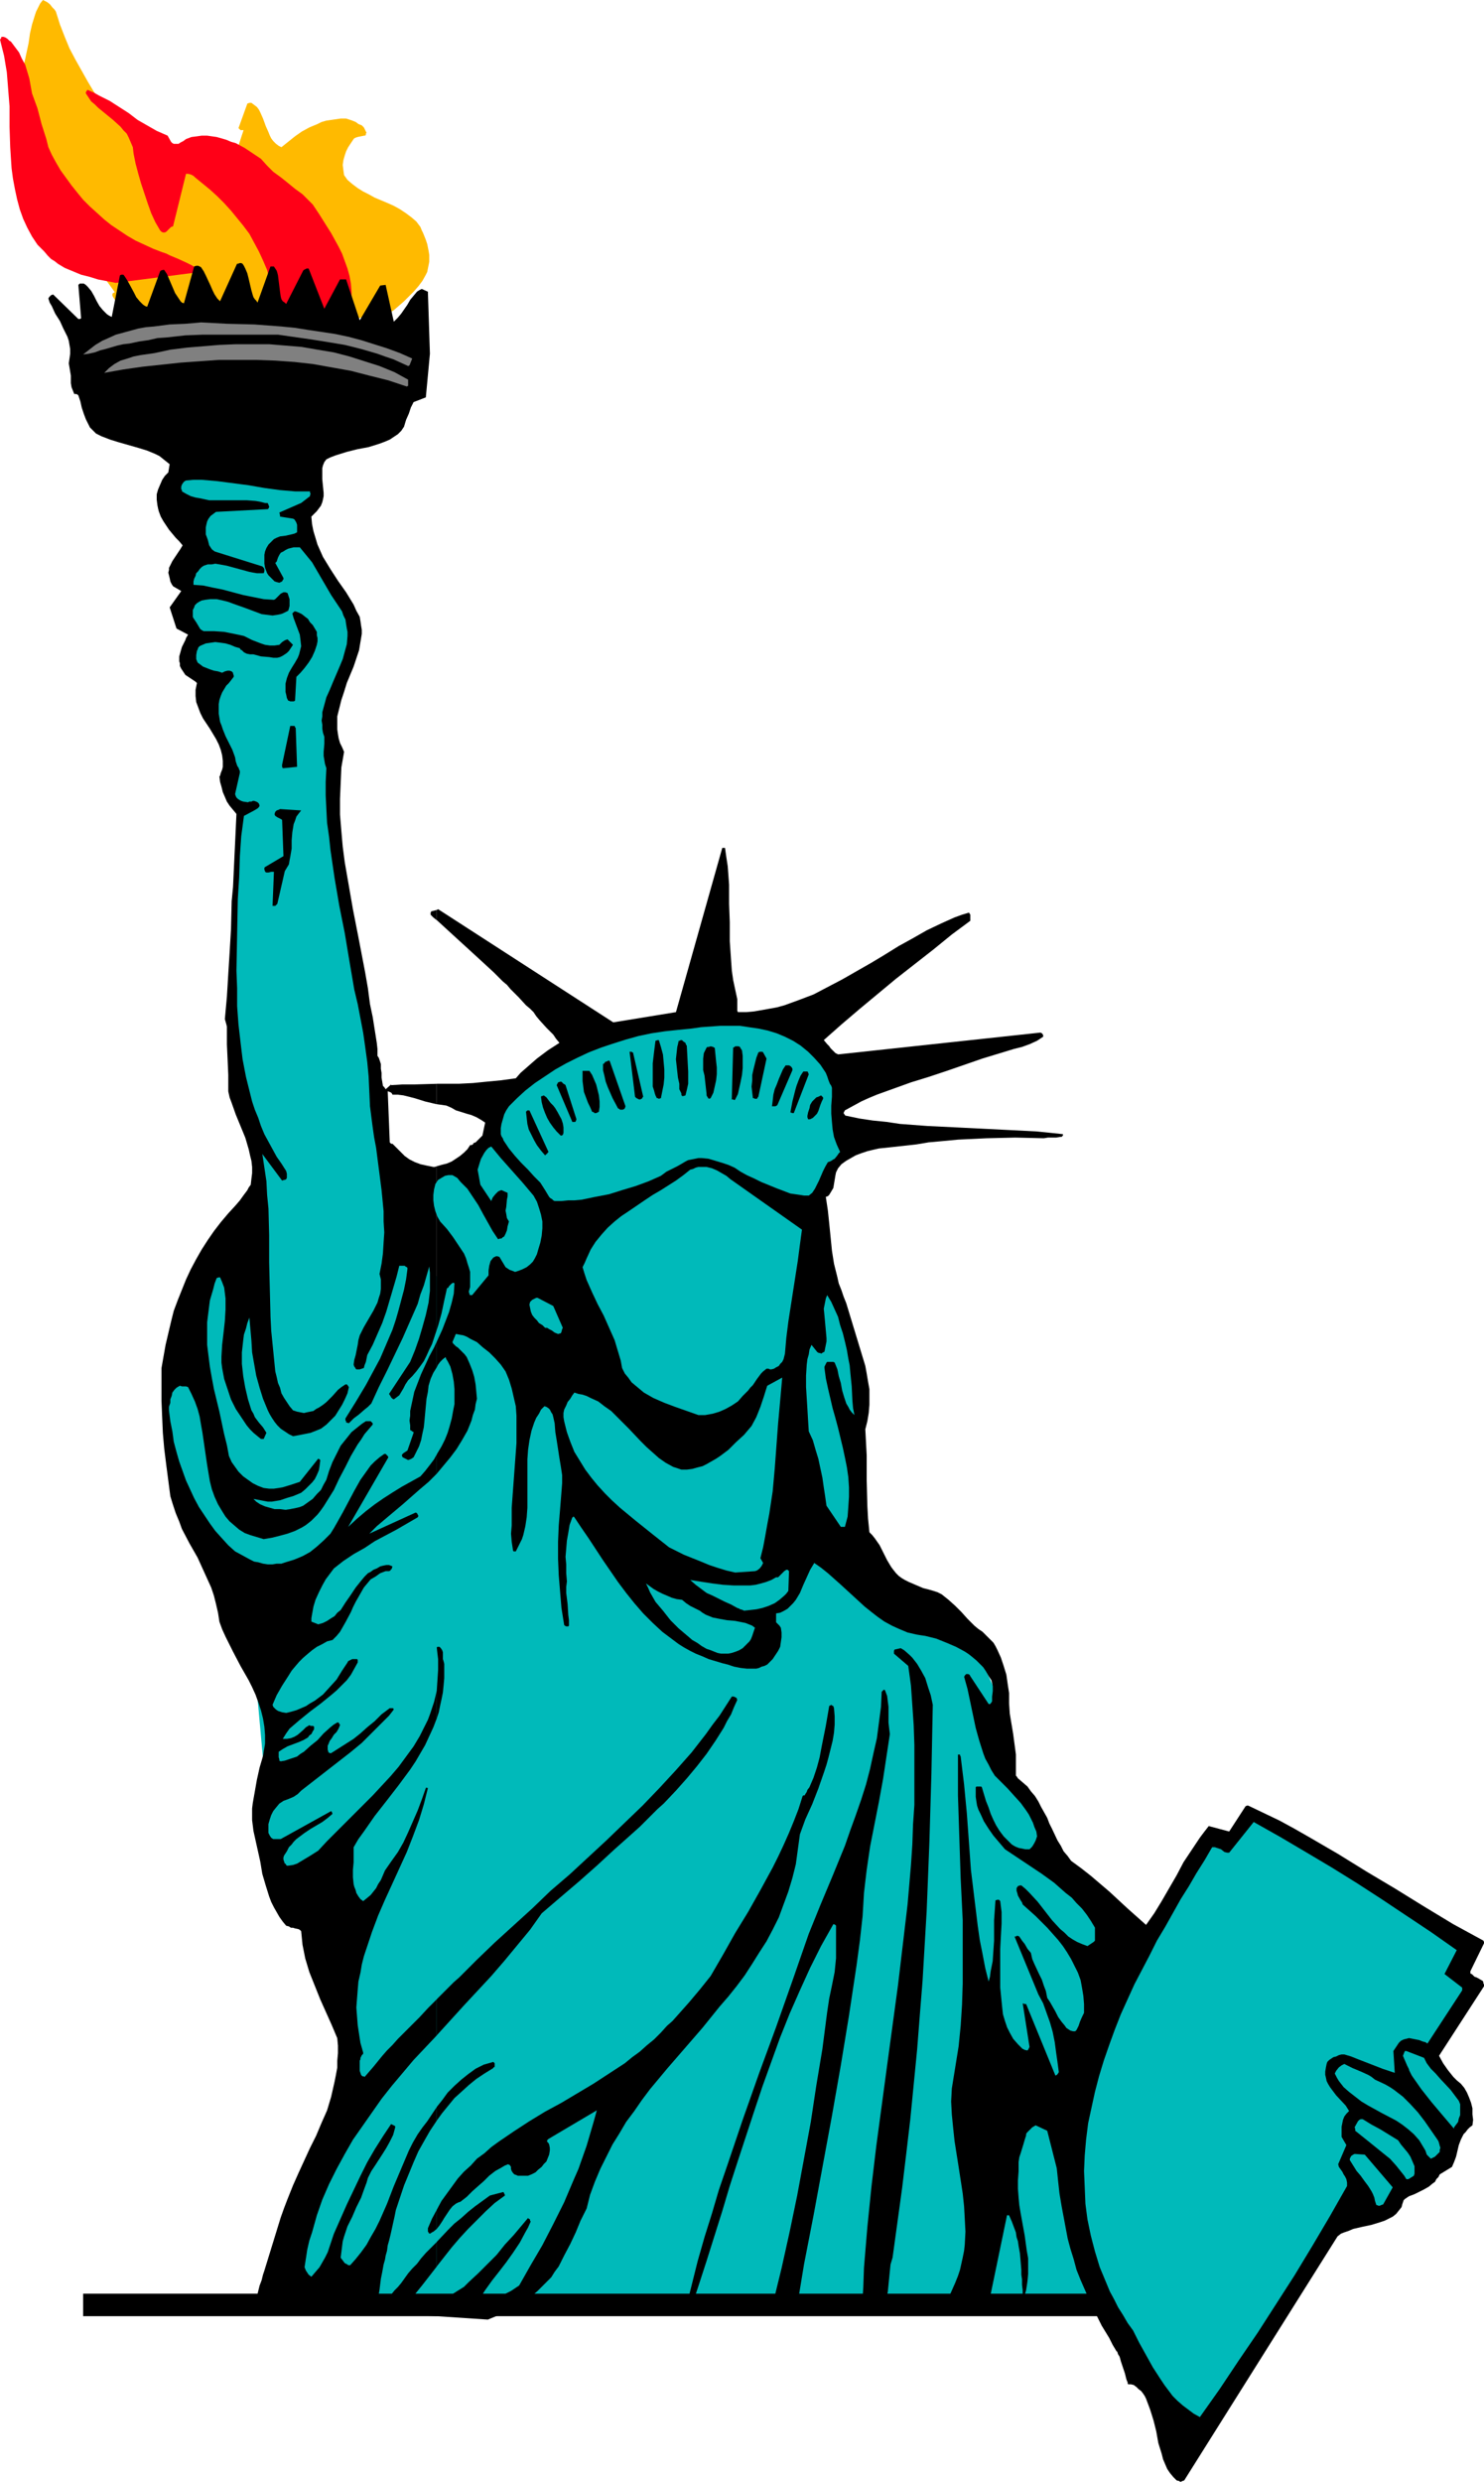
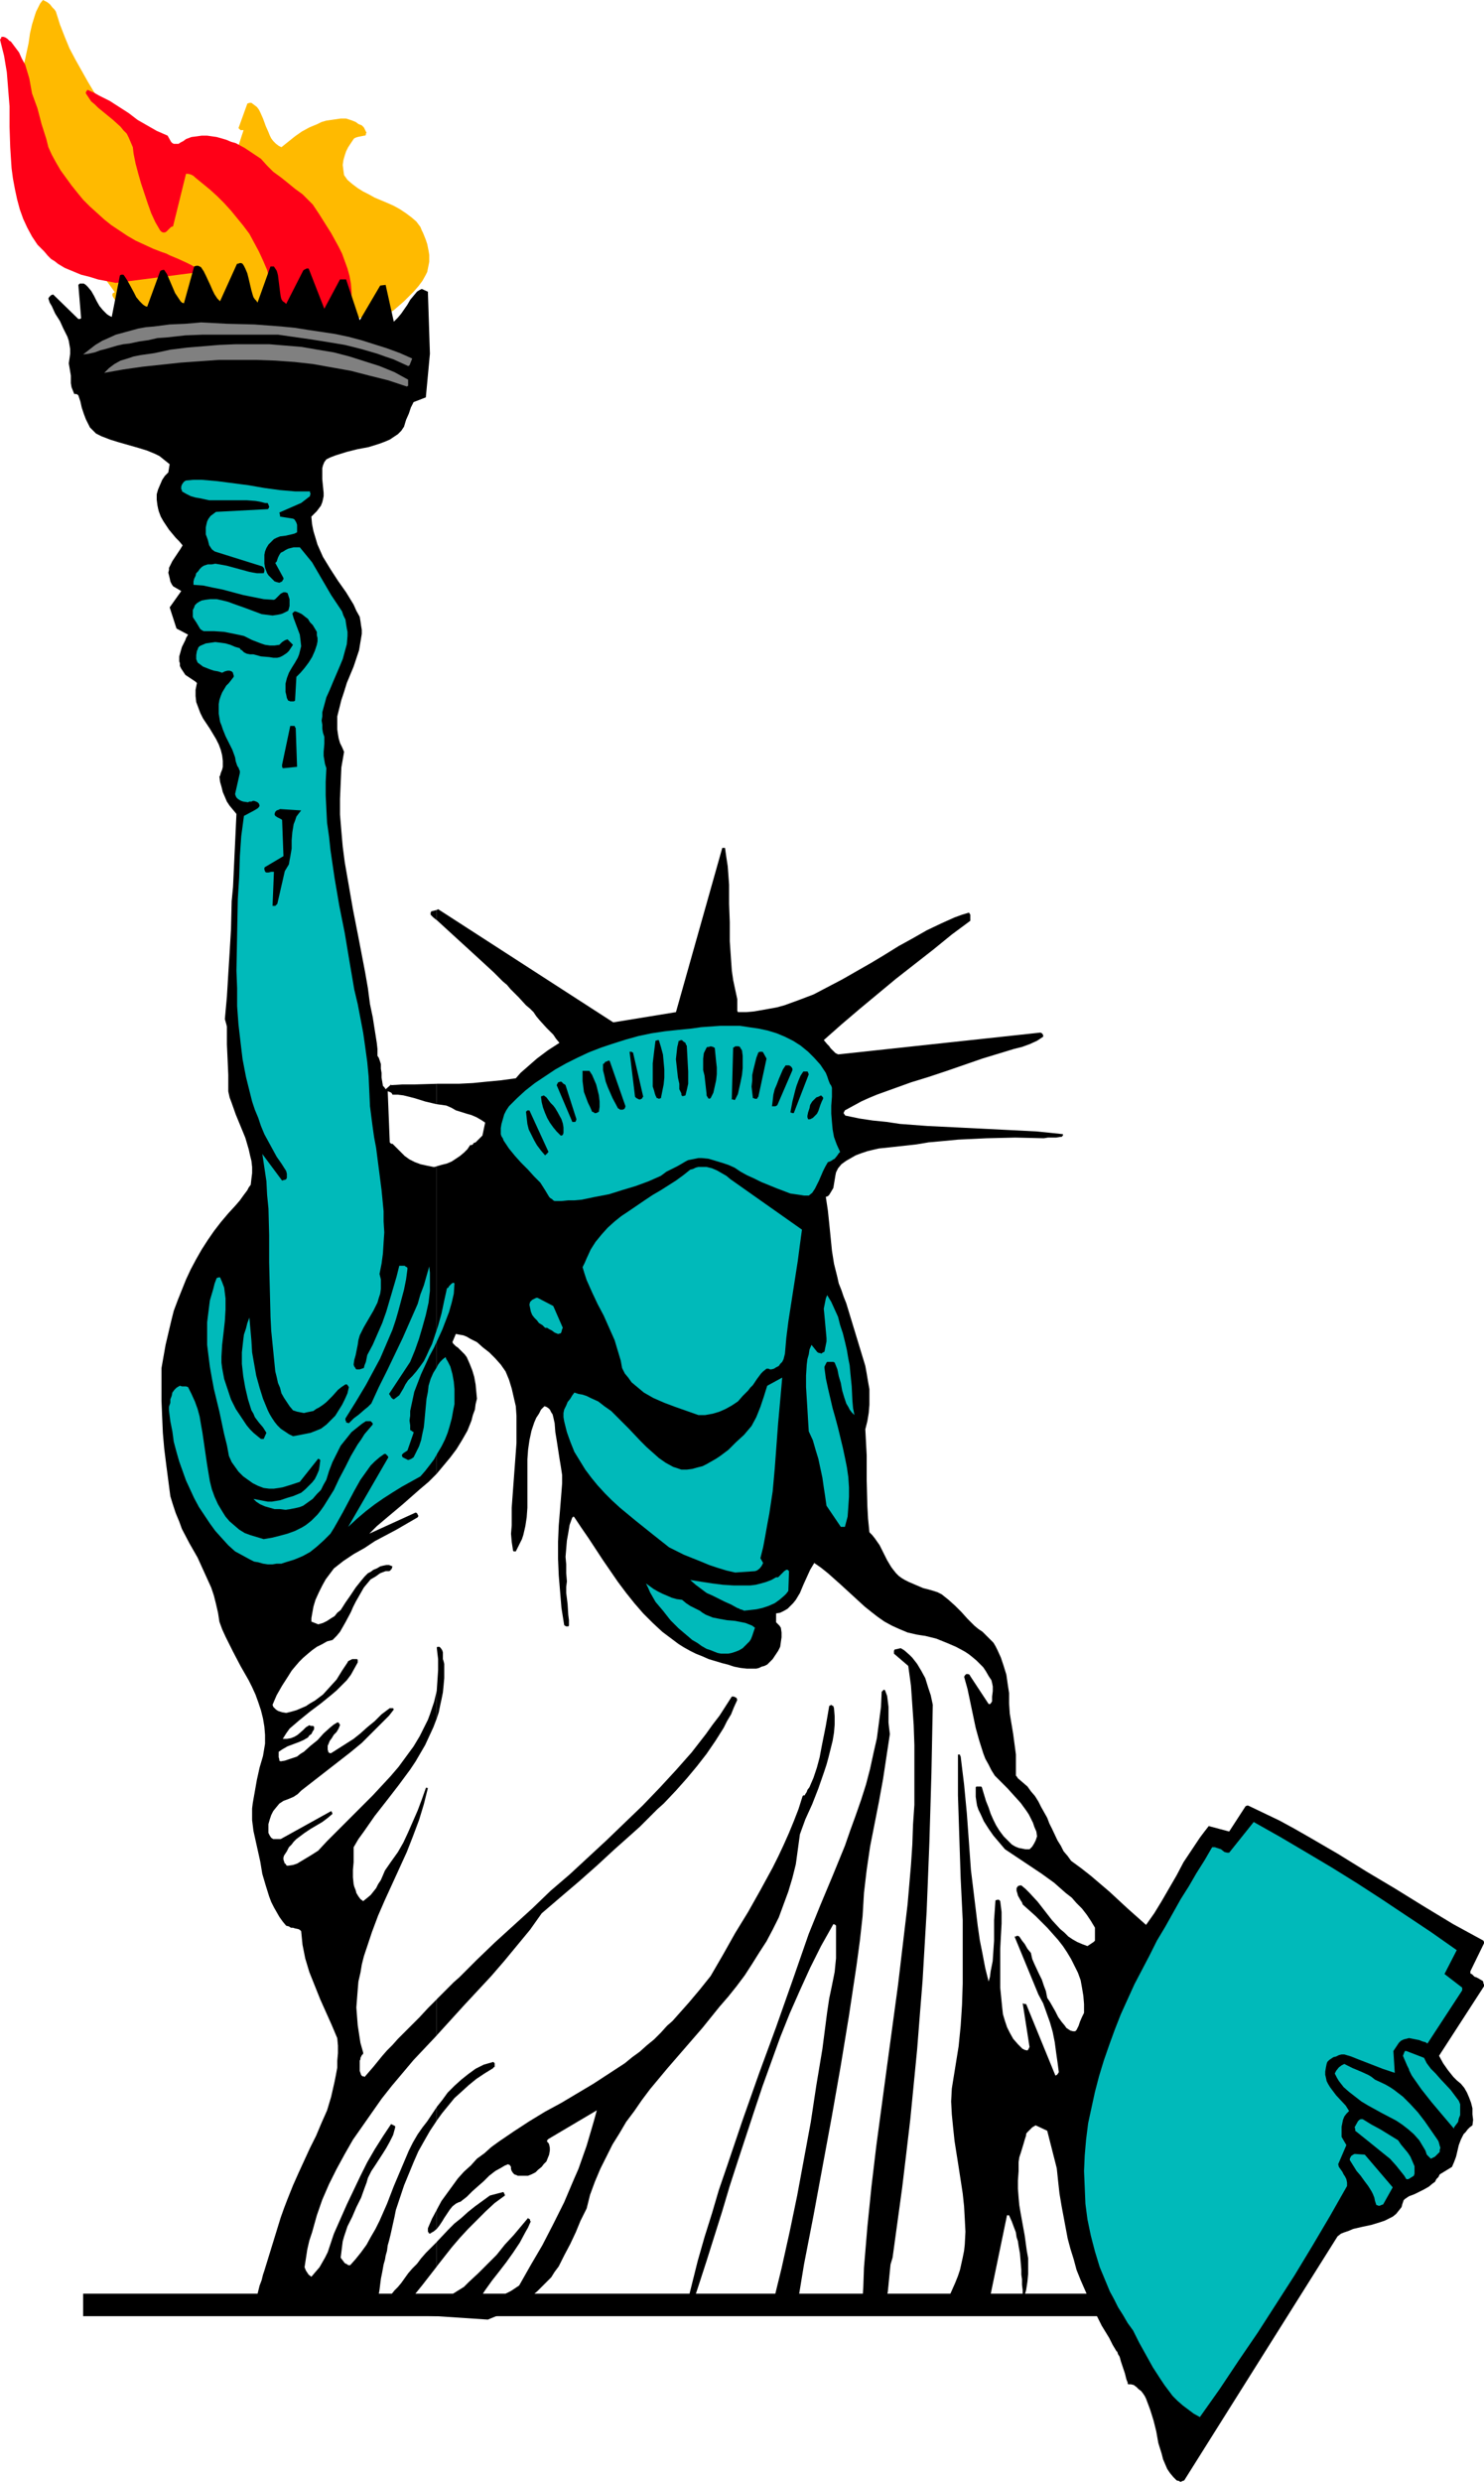
<svg xmlns="http://www.w3.org/2000/svg" xmlns:ns1="http://sodipodi.sourceforge.net/DTD/sodipodi-0.dtd" xmlns:ns2="http://www.inkscape.org/namespaces/inkscape" version="1.0" width="93.132mm" height="155.668mm" id="svg52" ns1:docname="Statue of Liberty 08.wmf">
  <ns1:namedview id="namedview52" pagecolor="#ffffff" bordercolor="#000000" borderopacity="0.25" ns2:showpageshadow="2" ns2:pageopacity="0.0" ns2:pagecheckerboard="0" ns2:deskcolor="#d1d1d1" ns2:document-units="mm" />
  <defs id="defs1">
    <pattern id="WMFhbasepattern" patternUnits="userSpaceOnUse" width="6" height="6" x="0" y="0" />
  </defs>
-   <path style="fill:#00baba;fill-opacity:1;fill-rule:evenodd;stroke:none" d="M 64.484,546.016 65.292,532.443 82.585,495.115 76.767,456.333 66.747,447.607 62.707,436.134 V 420.46 L 61.252,404.463 58.343,375.861 91.151,302.499 H 139.797 l 54.464,66.252 34.424,15.674 7.111,15.836 -1.293,11.473 22.788,37.328 28.606,33.126 -23.919,64.96 z" id="path1" />
  <path style="fill:#ffba00;fill-opacity:1;fill-rule:evenodd;stroke:none" d="m 48.969,77.564 10.505,-1.454 0.162,-0.162 v 0 -0.323 l -0.323,-0.323 -0.162,-0.323 -3.717,0.162 -1.939,0.162 h -1.939 l -3.717,0.162 h -4.04 l -1.939,-0.162 -1.939,-0.323 -1.939,-0.323 -1.778,-0.485 -1.939,-0.485 -1.778,-0.808 -1.616,-0.808 -1.778,-0.97 -0.323,-0.646 -0.162,-0.485 -0.162,-0.162 -0.323,-0.323 -0.323,-0.162 -0.323,-0.162 -0.323,0.162 -0.323,0.162 -0.162,0.162 v 0.485 l 0.485,0.808 0.485,0.646 0.646,0.485 0.646,0.646 1.455,0.808 1.455,0.808 1.778,0.808 1.616,0.485 3.717,1.131 1.293,0.162 1.293,0.162 h 2.586 l 2.424,0.162 h 1.293 z" id="path2" />
  <path style="fill:#ffba00;fill-opacity:1;fill-rule:evenodd;stroke:none" d="m 87.757,75.948 0.808,-0.162 0.646,-0.162 1.455,-0.485 1.455,-0.808 1.293,-0.808 1.131,-0.97 1.293,-1.131 2.263,-2.262 1.131,-1.293 0.97,-1.293 0.808,-1.454 0.323,-0.646 0.162,-0.808 0.162,-0.808 0.162,-0.808 v -0.808 -0.808 l -0.162,-0.97 -0.162,-0.808 -0.162,-0.808 -0.323,-0.97 -0.323,-0.808 -0.323,-0.808 -0.323,-0.646 -0.323,-0.808 -0.97,-1.293 -1.131,-0.97 -1.293,-0.97 -1.455,-0.97 -1.455,-0.808 -1.455,-0.646 -3.071,-1.293 -1.455,-0.808 -1.293,-0.646 -1.293,-0.808 -1.293,-0.97 -1.131,-0.97 -0.808,-1.131 -0.162,-1.131 -0.162,-1.293 0.162,-1.131 0.323,-1.131 0.323,-0.97 0.485,-0.97 0.646,-0.97 0.646,-0.97 0.162,-0.162 0.323,-0.162 0.485,-0.162 0.808,-0.162 0.808,-0.162 h 0.162 l 0.162,-0.162 v -0.323 l 0.162,-0.162 -0.323,-0.646 -0.323,-0.646 -0.485,-0.485 -0.808,-0.323 -0.646,-0.485 -0.808,-0.323 -1.455,-0.485 h -1.293 l -1.131,0.162 -1.131,0.162 -1.131,0.162 -1.131,0.323 -0.97,0.485 -1.939,0.808 -1.778,0.97 -1.616,1.131 -1.616,1.293 -1.616,1.293 -0.646,-0.323 -0.646,-0.485 -0.646,-0.646 -0.485,-0.646 -0.323,-0.646 -0.323,-0.808 -0.646,-1.454 -0.646,-1.778 -0.646,-1.454 -0.323,-0.646 -0.485,-0.646 -0.646,-0.485 -0.646,-0.485 h -0.485 l -0.485,0.162 -2.101,5.817 0.162,0.162 0.162,0.162 0.162,0.162 h 0.323 0.485 l 0.323,-0.162 0.162,-0.323 1.293,-2.262 h 0.162 0.162 0.485 l 4.364,7.595 0.485,0.323 0.485,0.162 0.485,0.323 h 0.485 l 0.646,0.162 0.485,-0.162 h 0.485 l 0.485,-0.323 1.293,-1.454 1.455,-1.131 1.455,-1.131 1.455,-0.808 1.616,-0.646 1.616,-0.485 1.778,-0.323 1.778,-0.162 0.97,0.323 h 0.323 v 0 h 0.162 l -0.646,1.454 -0.646,1.616 -0.808,1.616 -0.646,1.778 -0.162,0.808 -0.162,0.97 -0.162,0.808 v 0.97 l 0.162,0.97 0.162,0.97 0.323,0.97 0.646,0.97 1.455,0.808 1.455,0.808 3.071,1.454 3.071,1.454 1.455,0.646 1.455,0.808 1.293,0.808 1.293,0.97 1.131,1.131 1.131,1.131 0.808,1.293 0.646,1.454 0.323,0.808 0.323,0.808 0.162,0.808 0.162,0.97 -0.162,1.131 -0.323,1.131 -0.323,0.97 -0.323,0.97 -0.646,0.97 -0.485,0.808 -0.646,0.808 -0.646,0.808 -1.455,1.454 -1.616,1.293 -1.778,1.131 -1.778,1.131 -0.808,0.485 -0.808,0.323 -0.808,0.162 -0.485,0.485 v 0.323 0.323 0.323 l 0.162,0.323 h 0.323 z" id="path3" />
  <path style="fill:#ffba00;fill-opacity:1;fill-rule:evenodd;stroke:none" d="m 23.596,24.239 h 0.323 L 22.303,21.815 20.848,19.391 19.394,16.805 17.939,14.22 16.485,11.473 15.353,8.726 14.222,5.817 13.252,2.747 12.929,2.262 12.444,1.778 11.798,0.97 11.151,0.485 10.182,0 9.535,0.808 9.05,1.778 8.566,2.747 8.242,3.717 7.596,5.817 7.111,7.918 6.788,10.18 6.303,12.443 5.818,14.705 5.495,15.836 5.01,16.967 v 0.323 l 0.162,0.162 0.323,0.162 0.323,0.162 4.848,-13.412 v 0 l 0.808,1.131 0.646,1.131 0.646,1.293 0.646,1.454 1.293,2.747 1.293,2.909 1.293,2.747 0.808,1.454 0.808,1.293 0.97,1.131 0.97,1.131 1.131,0.97 1.131,0.808 z" id="path4" />
  <path style="fill:#ffba00;fill-opacity:1;fill-rule:evenodd;stroke:none" d="M 28.444,70.939 18.747,57.526 2.586,27.47 5.818,16.159 10.343,1.454 l 3.232,4.848 7.273,15.351 16.161,11.635 18.424,4.686 3.717,-11.311 2.101,0.808 4.364,8.241 3.394,-1.131 7.919,-5.333 h 6.303 l 1.293,2.262 -3.071,2.909 -1.293,5.494 1.778,3.878 13.737,7.433 4.04,4.525 1.293,6.14 -4.687,7.595 -5.657,4.363 -11.313,3.232 -22.464,-1.131 -10.02,0.162 -11.959,-1.616 z" id="path5" />
  <path style="fill:#ff0017;fill-opacity:1;fill-rule:evenodd;stroke:none" d="m 79.191,79.341 h 0.808 l 2.101,-2.585 0.646,-1.939 0.485,-1.939 0.162,-1.939 V 69.161 L 83.232,67.222 82.908,65.444 82.423,63.667 81.777,61.889 81.131,60.112 80.323,58.496 78.545,55.264 76.605,52.194 75.797,50.901 74.828,49.447 74.181,48.477 73.373,47.669 71.757,46.053 69.979,44.761 68.201,43.306 66.585,42.014 64.807,40.721 63.353,39.267 61.898,37.651 59.959,36.358 58.02,35.065 55.919,33.934 54.787,33.611 53.656,33.126 52.525,32.803 51.393,32.48 50.262,32.318 49.131,32.157 h -1.293 l -1.131,0.162 -1.293,0.162 -1.293,0.485 -0.646,0.485 -0.646,0.323 -0.485,0.323 h -0.323 -0.485 -0.323 l -0.323,-0.162 -0.323,-0.323 -0.808,-1.454 -2.586,-1.131 -2.263,-1.293 -2.263,-1.293 -2.101,-1.616 -2.263,-1.454 -2.263,-1.454 -2.586,-1.293 -1.131,-0.646 -1.455,-0.646 h -0.162 l -0.162,0.323 -0.162,0.162 v 0.323 l 0.646,0.97 0.646,0.97 0.808,0.646 0.808,0.808 1.778,1.454 1.778,1.454 1.778,1.616 0.646,0.808 0.808,0.808 0.485,0.97 0.485,1.131 0.485,1.131 0.162,1.454 0.485,2.424 0.646,2.424 0.646,2.262 0.808,2.424 0.808,2.424 0.808,2.262 0.97,2.101 1.131,1.939 0.162,0.162 0.162,0.162 0.323,0.162 h 0.323 0.162 l 0.323,-0.162 0.323,-0.323 0.485,-0.485 0.323,-0.323 0.485,-0.162 3.071,-12.443 h 0.323 0.162 l 0.646,0.162 0.646,0.323 0.323,0.323 1.778,1.454 1.778,1.454 1.778,1.616 1.616,1.616 1.616,1.778 1.455,1.778 1.455,1.778 1.455,1.939 1.131,2.101 1.131,2.101 0.97,2.101 0.97,2.262 0.646,2.424 0.485,2.424 0.323,2.424 0.323,2.585 0.162,0.485 0.323,0.485 0.485,0.808 0.808,0.485 0.97,0.646 z" id="path6" />
  <path style="fill:#ff0017;fill-opacity:1;fill-rule:evenodd;stroke:none" d="m 27.474,67.06 18.747,-2.424 h 0.162 l 0.162,-0.162 0.162,-0.323 0.162,-0.162 V 63.828 L 46.707,63.667 46.545,63.505 46.222,63.344 45.414,62.859 44.444,62.374 42.343,61.405 40.404,60.597 39.434,60.112 38.464,59.789 36.363,58.981 34.262,58.011 32.161,57.042 30.222,55.911 28.283,54.618 26.343,53.325 24.727,52.032 22.949,50.416 21.333,48.962 19.717,47.346 18.262,45.569 16.97,43.953 15.677,42.175 14.384,40.398 13.252,38.459 12.283,36.681 11.475,34.904 10.99,32.965 9.858,29.41 8.889,25.693 8.242,23.915 7.596,22.138 7.273,20.36 6.949,18.583 6.465,16.967 5.98,15.351 5.172,13.897 4.525,12.443 3.556,11.15 2.586,9.857 2.263,9.695 1.778,9.211 1.293,8.888 0.808,8.726 H 0.485 0.323 V 8.888 L 0.162,9.211 0,9.372 l 0.485,1.939 0.485,1.939 0.323,1.939 0.323,1.939 0.323,4.04 0.323,4.04 v 4.848 l 0.162,4.848 0.162,2.585 0.162,2.424 0.323,2.424 0.485,2.585 0.485,2.262 0.646,2.424 0.808,2.262 0.97,2.101 1.131,2.101 1.293,1.939 0.808,0.808 0.808,0.808 0.808,0.97 0.808,0.808 0.808,0.485 0.808,0.646 1.616,0.97 1.939,0.808 1.939,0.808 1.939,0.485 2.101,0.646 z" id="path7" />
  <path style="fill:#000000;fill-opacity:1;fill-rule:evenodd;stroke:none" d="m 103.595,546.016 v 3.07 l 12.121,0.808 2.747,-1.131 2.747,-1.454 2.586,-1.616 1.293,-0.808 1.293,-0.808 1.131,-0.97 1.131,-1.131 1.131,-1.131 0.97,-0.97 0.808,-1.293 0.97,-1.293 0.646,-1.293 0.646,-1.293 1.455,-2.747 1.293,-2.747 1.131,-2.747 1.455,-2.909 0.808,-3.232 1.131,-3.07 1.293,-3.07 1.455,-2.909 1.455,-2.909 1.616,-2.585 1.616,-2.747 1.939,-2.585 1.778,-2.585 1.939,-2.585 4.04,-4.848 4.202,-4.848 4.202,-4.848 4.04,-5.009 2.101,-2.424 1.939,-2.424 1.939,-2.585 1.778,-2.747 1.616,-2.585 1.778,-2.747 1.455,-2.747 1.455,-2.909 1.131,-3.07 1.131,-3.07 0.97,-3.232 0.808,-3.232 0.485,-3.555 0.485,-3.555 1.293,-3.555 1.616,-3.555 1.455,-3.717 1.293,-3.717 0.646,-1.939 0.485,-1.778 0.485,-1.939 0.485,-1.939 0.323,-1.939 0.162,-1.939 v -1.939 l -0.162,-1.939 -0.162,-0.485 -0.323,-0.162 -0.162,-0.162 -0.162,0.162 h -0.162 v 0 l -0.162,0.162 -0.808,4.686 -0.97,4.848 -0.485,2.585 -0.646,2.424 -0.808,2.424 -0.97,2.262 -0.485,0.646 -0.162,0.485 -0.323,0.485 -0.162,0.323 h -0.162 -0.162 l -0.162,0.162 -0.97,3.07 -1.131,2.909 -1.131,2.747 -1.293,2.909 -1.293,2.747 -1.293,2.585 -2.909,5.333 -2.909,5.171 -3.071,5.009 -2.909,5.171 -2.909,5.009 -2.586,3.232 -2.586,3.07 -1.293,1.454 -1.293,1.454 -1.293,1.454 -1.293,1.131 -1.455,1.616 -1.616,1.616 -1.778,1.454 -1.616,1.454 -1.778,1.293 -1.778,1.454 -3.717,2.424 -3.717,2.424 -7.596,4.525 -3.879,2.101 -3.717,2.262 -3.717,2.424 -3.556,2.424 -1.778,1.293 -1.616,1.454 -1.778,1.293 -1.455,1.616 -1.616,1.454 -1.455,1.616 -1.293,1.778 -1.293,1.778 -1.293,1.778 -1.131,2.101 v 4.525 l 0.646,-0.808 0.646,-0.97 0.485,-0.808 0.646,-0.97 0.646,-0.97 0.646,-0.808 0.808,-0.646 0.646,-0.323 0.485,-0.162 1.455,-1.131 1.293,-1.293 1.455,-1.293 1.293,-1.131 1.293,-1.293 1.455,-1.131 1.455,-0.808 0.808,-0.485 0.808,-0.323 0.162,0.162 h 0.162 l 0.323,0.485 v 0.485 l 0.162,0.485 0.323,0.485 0.323,0.323 0.485,0.162 0.323,0.162 h 1.131 1.293 l 0.808,-0.323 0.97,-0.485 0.646,-0.646 0.808,-0.646 0.485,-0.646 0.646,-0.646 0.323,-0.808 0.323,-0.808 0.162,-0.97 v -0.646 l -0.162,-0.808 -0.162,-0.323 -0.323,-0.323 v -0.323 l 0.162,-0.162 0.162,-0.162 11.475,-6.787 -0.808,2.909 -0.808,2.747 -0.808,2.747 -0.97,2.747 -0.97,2.747 -1.131,2.585 -2.263,5.332 -2.586,5.171 -2.586,5.009 -2.747,4.686 -2.747,4.848 -0.97,0.646 -0.97,0.646 -1.939,0.97 -2.101,0.97 -2.101,0.808 -1.455,-0.646 1.455,-2.262 1.616,-2.262 1.778,-2.262 1.616,-2.101 1.616,-2.262 1.616,-2.424 1.293,-2.424 0.646,-1.131 0.646,-1.454 -0.162,-0.162 v -0.323 l -0.323,-0.162 -0.162,-0.162 v 0 l -3.394,4.04 -2.101,2.262 -1.939,2.424 -2.263,2.262 -2.101,2.101 -2.263,2.101 -1.131,1.131 -1.293,0.808 -1.293,0.808 -1.293,0.808 -1.293,0.808 z" id="path8" />
  <path style="fill:#000000;fill-opacity:1;fill-rule:evenodd;stroke:none" d="m 103.595,531.473 v 5.817 l 3.556,-4.525 1.939,-2.262 1.939,-2.101 2.101,-2.101 2.101,-2.101 2.101,-1.939 2.424,-1.778 v -0.162 l -0.162,-0.323 -0.162,-0.323 h -0.162 l -3.071,0.808 -1.778,1.293 -1.778,1.293 -1.616,1.293 -1.616,1.454 -1.616,1.293 -1.455,1.454 z" id="path9" />
  <path style="fill:#000000;fill-opacity:1;fill-rule:evenodd;stroke:none" d="m 103.595,499.478 v 3.232 l 1.293,-1.778 1.455,-1.778 1.455,-1.778 1.616,-1.454 1.778,-1.616 1.778,-1.454 1.939,-1.293 2.101,-1.293 v -0.162 h 0.162 l 0.162,-0.162 v -0.323 -0.162 -0.323 l -0.162,-0.162 -0.162,-0.162 -1.131,0.323 -1.131,0.323 -1.939,0.97 -1.778,1.293 -1.616,1.293 -1.616,1.454 -1.616,1.616 -1.293,1.778 z" id="path10" />
  <path style="fill:#000000;fill-opacity:1;fill-rule:evenodd;stroke:none" d="m 103.595,473.947 v 8.564 l 3.232,-3.555 3.232,-3.555 6.465,-6.948 3.071,-3.555 3.071,-3.717 3.071,-3.717 2.747,-3.878 2.263,-1.939 2.263,-1.939 4.364,-3.717 4.202,-3.717 2.101,-1.939 2.101,-1.939 1.455,-1.293 1.455,-1.293 3.071,-2.747 2.909,-2.909 1.293,-1.293 1.455,-1.293 2.909,-3.07 2.586,-2.909 2.424,-2.909 2.263,-2.909 2.101,-3.07 1.939,-3.07 0.808,-1.616 0.97,-1.616 0.646,-1.616 0.808,-1.778 -0.162,-0.485 -0.323,-0.162 -0.323,-0.162 h -0.485 l -1.455,2.262 -1.455,2.262 -1.616,2.101 -1.616,2.262 -3.394,4.363 -3.717,4.201 -3.879,4.201 -4.04,4.201 -4.202,4.04 -4.364,4.201 -8.727,8.08 -4.525,3.878 -4.364,4.201 -8.889,8.08 -4.202,4.04 -4.202,4.201 -1.293,1.131 -1.293,1.293 z" id="path11" />
  <path style="fill:#000000;fill-opacity:1;fill-rule:evenodd;stroke:none" d="m 103.595,400.746 v 6.625 l 0.485,-1.454 0.323,-1.616 0.323,-1.454 0.323,-1.616 0.162,-1.616 0.162,-1.778 v -1.616 -1.778 l -0.162,-0.646 -0.162,-0.485 v -0.646 -0.97 l -0.162,-0.485 -0.323,-0.485 -0.323,-0.323 h -0.323 -0.162 l -0.162,0.162 0.162,1.454 0.162,1.293 v 1.293 1.293 l -0.162,2.424 z" id="path12" />
  <path style="fill:#000000;fill-opacity:1;fill-rule:evenodd;stroke:none" d="M 103.595,276.482 V 349.36 l 1.616,-1.939 1.616,-1.939 1.455,-1.939 1.293,-2.101 1.293,-2.262 0.97,-2.424 0.323,-1.293 0.485,-1.293 0.162,-1.293 0.323,-1.293 -0.323,-3.393 -0.323,-1.778 -0.485,-1.616 -0.646,-1.616 -0.646,-1.454 -0.485,-0.646 -1.131,-1.131 -0.485,-0.485 -0.485,-0.323 -0.323,-0.323 -0.323,-0.323 -0.162,-0.323 0.808,-1.939 0.808,0.162 0.97,0.162 0.808,0.323 0.808,0.485 1.616,0.808 1.455,1.293 1.455,1.131 1.455,1.454 1.293,1.454 1.131,1.616 0.808,1.939 0.646,2.101 0.485,2.101 0.485,2.101 0.162,2.262 v 2.101 2.101 2.262 l -0.323,4.363 -0.323,4.363 -0.323,4.363 -0.162,2.262 v 2.101 2.101 l -0.162,1.939 0.162,1.939 0.323,2.101 v 0 l 0.162,0.162 h 0.485 l 0.485,-0.97 0.485,-0.97 0.485,-0.97 0.323,-0.97 0.485,-2.101 0.323,-2.101 0.162,-2.262 v -2.262 -2.262 -2.424 -2.262 -2.262 l 0.162,-2.262 0.323,-2.262 0.485,-2.262 0.323,-0.97 0.323,-0.97 0.485,-1.131 0.646,-0.97 0.485,-0.97 0.808,-0.808 0.485,0.162 0.485,0.323 0.323,0.323 0.323,0.646 0.323,0.485 0.162,0.646 0.323,1.454 0.162,2.101 0.323,1.939 0.323,2.101 0.323,2.101 0.323,1.939 0.323,2.101 v 1.939 l -0.162,2.101 -0.323,4.04 -0.323,3.878 -0.162,3.878 v 4.04 l 0.162,3.878 0.323,3.878 0.323,3.878 0.646,4.04 0.162,0.162 0.323,0.162 h 0.323 0.162 l 0.162,-0.162 v -1.293 l -0.162,-1.293 -0.162,-2.585 -0.323,-2.585 v -1.454 l 0.162,-1.293 -0.162,-1.939 v -2.101 l -0.162,-1.778 0.162,-1.939 0.162,-1.939 0.323,-1.778 0.323,-1.939 0.646,-1.778 v 0 h 0.162 v -0.162 0 h 0.162 l 0.162,0.162 1.616,2.424 1.778,2.585 3.394,5.171 1.778,2.585 1.778,2.585 1.939,2.585 1.939,2.424 2.101,2.424 2.263,2.262 2.263,2.101 2.586,1.939 1.293,0.97 1.293,0.808 1.455,0.808 1.293,0.646 1.616,0.646 1.455,0.646 1.616,0.485 1.616,0.485 1.293,0.323 1.455,0.485 1.616,0.323 1.455,0.162 h 1.455 0.808 l 0.646,-0.162 0.646,-0.323 0.646,-0.162 0.646,-0.323 0.485,-0.485 0.808,-0.808 0.646,-0.97 0.646,-0.97 0.485,-0.97 0.162,-1.131 0.162,-1.131 v -1.131 l -0.162,-1.131 -0.323,-0.485 -0.485,-0.485 -0.323,-0.323 v -0.323 -0.162 -1.616 l 0.97,-0.162 0.97,-0.485 0.808,-0.485 0.646,-0.646 0.646,-0.646 0.646,-0.808 0.97,-1.616 0.808,-1.939 0.808,-1.778 0.808,-1.778 0.485,-0.808 0.485,-0.808 1.616,1.131 1.616,1.293 2.909,2.585 5.818,5.333 1.616,1.293 1.455,1.131 1.616,1.131 1.778,0.97 1.778,0.808 1.939,0.808 2.101,0.485 0.97,0.162 1.131,0.162 2.586,0.646 2.424,0.97 2.263,0.97 2.101,1.131 0.97,0.646 0.808,0.646 0.97,0.808 0.808,0.808 0.808,0.808 0.646,0.97 0.646,1.131 0.646,0.97 0.162,0.646 0.162,0.808 v 1.131 l -0.162,1.293 v 0.485 0.646 l -0.323,0.485 -0.162,0.162 h -0.162 -0.162 l -4.364,-6.625 -0.162,-0.323 -0.323,-0.162 h -0.162 -0.323 l -0.162,0.162 -0.162,0.162 -0.162,0.323 0.808,2.909 0.646,3.07 0.646,3.07 0.646,3.07 0.808,2.909 0.97,3.07 0.485,1.293 0.808,1.454 0.646,1.293 0.808,1.293 1.455,1.454 1.616,1.616 1.455,1.616 1.616,1.778 1.293,1.778 0.646,0.97 0.485,0.97 0.485,0.97 0.323,0.97 0.485,1.131 0.162,1.131 -0.162,0.485 -0.162,0.485 -0.323,0.646 -0.485,0.808 -0.646,0.646 h -0.97 l -0.808,-0.162 -0.808,-0.162 -0.808,-0.323 -0.808,-0.485 -0.646,-0.646 -0.646,-0.646 -0.646,-0.646 -0.97,-1.293 -0.808,-1.293 -0.646,-1.293 -0.646,-1.454 -0.485,-1.454 -0.646,-1.616 -0.97,-3.232 v 0 l -0.162,-0.162 h -0.485 -0.323 -0.323 l -0.162,0.162 v 1.293 0.97 l 0.162,1.131 0.162,0.97 0.323,0.97 0.485,0.97 0.808,1.778 1.131,1.778 1.131,1.616 2.747,3.232 2.909,1.939 2.909,1.939 2.909,1.939 2.909,2.101 2.747,2.424 1.455,1.131 1.131,1.293 1.293,1.293 1.131,1.454 0.97,1.454 0.97,1.616 v 1.454 1.616 l -0.162,0.162 -0.162,0.162 -0.485,0.323 -0.485,0.323 -0.485,0.323 -1.293,-0.485 -1.131,-0.485 -1.131,-0.646 -0.97,-0.646 -0.97,-0.97 -0.97,-0.808 -1.939,-2.101 -3.394,-4.363 -1.939,-2.101 -0.97,-0.97 -0.97,-0.808 h -0.162 -0.162 l -0.485,0.162 -0.323,0.485 v 0.646 l 0.162,0.485 0.162,0.646 0.646,1.131 0.323,0.485 0.162,0.485 3.071,2.747 2.747,2.747 1.293,1.454 1.293,1.454 1.131,1.454 0.97,1.454 0.97,1.616 0.808,1.616 0.808,1.616 0.646,1.778 0.323,1.778 0.323,1.939 0.162,1.939 v 2.101 l -0.485,0.97 -0.485,1.131 -0.323,0.97 -0.485,0.97 -0.323,0.323 h -0.485 l -0.646,-0.162 -0.485,-0.323 -0.485,-0.323 -0.323,-0.485 -0.808,-0.97 -0.808,-1.131 -0.646,-1.293 -0.646,-1.131 -0.646,-1.131 -0.646,-0.97 -0.323,-1.616 -0.485,-1.293 -0.485,-1.454 -0.646,-1.293 -1.131,-2.424 -0.485,-1.131 -0.323,-1.454 -0.808,-0.97 -0.646,-1.131 -0.646,-0.808 -0.646,-0.97 -0.323,-0.162 h -0.323 l -0.162,0.162 h -0.323 l 5.657,13.735 1.131,2.101 0.808,2.262 0.808,2.262 0.646,2.262 0.485,2.424 0.323,2.424 0.323,2.262 0.323,2.424 -0.323,0.485 -0.162,0.162 -0.323,0.162 -6.949,-16.967 h -0.162 -0.162 l -0.485,-0.162 1.616,10.342 -0.162,0.323 -0.162,0.323 -0.162,0.162 h -0.162 l -0.646,-0.162 -0.162,-0.162 h -0.162 l -1.131,-1.131 -1.131,-1.293 -0.808,-1.454 -0.646,-1.293 -0.485,-1.454 -0.485,-1.616 -0.162,-1.454 -0.162,-1.616 -0.323,-3.232 v -6.302 -1.454 -1.454 l 0.162,-3.07 0.162,-2.909 v -2.747 l -0.162,-1.293 -0.162,-1.293 -0.162,-0.162 -0.162,-0.162 h -0.323 l -0.485,0.162 -0.162,2.424 -0.162,2.262 v 2.424 2.424 l -0.162,2.424 -0.162,2.424 -0.485,2.424 -0.162,1.293 -0.323,1.131 -0.808,-3.232 -0.646,-3.393 -0.646,-3.232 -0.485,-3.393 -0.808,-6.625 -0.808,-6.625 -0.485,-6.787 -0.485,-6.625 -0.646,-6.787 -0.808,-6.625 -0.162,-0.323 v -0.162 h -0.323 -0.162 v 4.848 4.848 l 0.323,9.857 0.323,9.857 0.485,9.857 v 5.009 5.009 5.009 l -0.162,5.009 -0.323,5.009 -0.485,4.848 -0.808,5.009 -0.808,5.009 -0.162,3.07 0.162,3.07 0.323,3.232 0.323,3.07 0.97,6.14 0.97,6.302 0.323,3.07 0.162,2.909 0.162,3.07 -0.162,3.07 -0.162,1.454 -0.323,1.616 -0.323,1.454 -0.323,1.454 -0.485,1.454 -0.646,1.616 -0.646,1.454 -0.646,1.454 -0.162,0.808 -0.162,0.808 -0.162,0.646 v 0.808 l 9.374,0.646 4.687,-22.623 h 0.485 l 0.646,1.454 0.485,1.293 0.485,1.293 0.162,1.131 0.323,0.97 0.162,1.131 0.323,1.778 0.162,1.939 0.162,1.939 v 1.131 l 0.162,1.131 v 1.293 l 0.162,1.293 v 1.778 l 0.162,0.323 v 0 l 0.646,-2.101 0.323,-2.101 0.162,-1.778 v -1.939 -1.778 l -0.323,-1.778 -0.485,-3.555 -0.646,-3.555 -0.323,-1.778 -0.323,-1.939 -0.162,-1.778 -0.162,-2.101 v -1.939 l 0.162,-2.262 v -0.97 -1.131 l 0.162,-1.131 0.323,-0.97 0.646,-2.101 0.323,-1.131 0.323,-0.97 v -0.323 l 0.162,-0.323 0.646,-0.646 0.646,-0.646 0.808,-0.485 2.747,1.293 2.263,8.888 0.323,3.07 0.323,2.909 0.485,2.909 0.485,2.585 0.485,2.585 0.485,2.585 0.646,2.424 0.808,2.585 0.646,2.424 0.97,2.424 1.131,2.585 1.131,2.585 1.293,2.747 1.455,2.909 1.778,2.909 0.808,1.616 0.97,1.616 h 0.162 v 0.162 l 0.162,0.485 0.323,0.485 0.162,0.485 0.162,0.646 0.485,1.454 0.485,1.454 0.162,0.646 0.162,0.646 0.162,0.485 0.162,0.323 v 0.323 l 0.162,0.162 h 0.646 l 0.646,0.162 0.646,0.485 0.485,0.485 0.646,0.485 0.485,0.646 0.323,0.485 0.323,0.646 0.485,1.293 0.485,1.293 0.808,2.585 0.646,2.585 0.485,2.747 0.808,2.585 0.323,1.293 0.485,1.131 0.485,1.131 0.646,0.97 0.808,0.97 0.808,0.808 0.646,0.162 0.162,0.162 h 0.162 l 0.323,-0.162 0.485,-0.162 36.363,-57.85 0.808,-0.646 0.808,-0.323 0.97,-0.323 1.131,-0.485 2.101,-0.485 2.263,-0.485 2.101,-0.646 0.97,-0.323 0.97,-0.485 0.97,-0.485 0.808,-0.646 0.646,-0.808 0.646,-0.808 0.162,-0.646 0.162,-0.485 0.162,-0.485 0.323,-0.323 0.97,-0.646 1.293,-0.485 2.263,-1.131 1.131,-0.646 0.97,-0.808 0.485,-0.323 0.323,-0.646 0.485,-0.485 0.323,-0.646 2.909,-1.778 0.485,-1.131 0.485,-1.293 0.646,-2.747 0.485,-1.293 0.646,-1.293 0.485,-0.485 0.485,-0.646 0.485,-0.485 0.646,-0.485 0.162,-1.293 -0.162,-1.293 v -1.454 l -0.323,-1.293 -0.485,-1.293 -0.485,-1.131 -0.646,-1.131 -0.808,-0.97 -0.97,-0.808 -0.808,-0.808 -0.646,-0.808 -0.646,-0.808 -1.131,-1.616 -0.97,-1.778 10.667,-16.482 v -0.162 -0.323 l -0.162,-0.162 v -0.323 l -0.162,-0.323 -0.323,-0.162 -0.808,-0.485 -0.323,-0.162 -0.485,-0.162 -0.323,-0.323 -0.323,-0.323 h -0.162 l -0.162,-0.162 v -0.485 l 3.232,-6.625 v -0.323 l -0.162,-0.323 -3.556,-1.939 -3.556,-1.939 -6.949,-4.201 -6.788,-4.201 -6.788,-4.04 -6.788,-4.201 -6.949,-4.04 -3.394,-1.939 -3.556,-1.939 -3.717,-1.778 -3.717,-1.778 v 0 h -0.323 l -0.323,0.162 -3.879,5.979 -4.848,-1.293 -1.131,1.454 -0.97,1.293 -1.939,2.909 -1.939,2.909 -1.616,3.07 -3.556,6.14 -1.778,2.909 -1.939,2.747 -4.364,-3.878 -4.364,-4.04 -4.364,-3.717 -2.263,-1.778 -2.424,-1.778 -0.808,-1.131 -0.97,-1.131 -0.646,-1.293 -0.808,-1.293 -1.293,-2.747 -0.646,-1.293 -0.485,-1.293 -1.455,-2.585 -0.646,-1.293 -0.808,-1.293 -0.97,-1.131 -0.808,-1.131 -1.131,-0.97 -1.131,-0.97 -0.323,-0.485 -0.162,-0.162 v -0.162 -0.162 -1.131 -1.131 -2.424 l -0.323,-2.424 -0.323,-2.424 -0.808,-4.848 -0.162,-2.424 v -2.424 l -0.323,-2.101 -0.323,-2.262 -0.646,-2.101 -0.646,-1.939 -0.808,-1.778 -0.485,-0.97 -0.485,-0.808 -0.646,-0.646 -0.646,-0.646 -0.646,-0.646 -0.646,-0.646 -0.97,-0.646 -0.97,-0.808 -1.616,-1.616 -1.455,-1.616 -1.455,-1.454 -1.616,-1.454 -0.808,-0.646 -0.808,-0.646 -0.97,-0.485 -0.97,-0.323 -1.131,-0.323 -1.293,-0.323 -3.394,-1.454 -0.97,-0.485 -0.808,-0.485 -0.646,-0.485 -0.646,-0.646 -0.646,-0.808 -0.485,-0.646 -0.97,-1.616 -1.778,-3.555 -1.131,-1.616 -0.646,-0.808 -0.646,-0.646 -0.323,-3.232 -0.162,-2.909 -0.162,-6.14 v -5.979 l -0.162,-3.07 -0.162,-3.07 0.485,-1.939 0.323,-1.939 0.162,-1.939 v -1.939 -1.778 l -0.323,-1.778 -0.323,-1.939 -0.323,-1.778 -1.131,-3.717 -1.131,-3.717 -1.131,-3.717 -1.131,-3.717 -0.646,-1.616 -0.485,-1.454 -0.646,-1.616 -0.323,-1.454 -0.808,-3.232 -0.485,-3.07 -0.323,-3.232 -0.323,-3.232 -0.323,-3.07 -0.485,-3.232 0.485,-0.162 0.323,-0.323 0.485,-0.808 0.485,-0.808 0.162,-0.97 0.323,-1.939 0.162,-0.808 0.485,-0.97 0.808,-0.97 1.131,-0.808 1.131,-0.646 1.131,-0.646 1.293,-0.485 1.455,-0.485 1.293,-0.323 1.455,-0.323 3.071,-0.323 2.909,-0.323 2.909,-0.323 2.909,-0.485 3.556,-0.323 3.394,-0.323 3.394,-0.162 3.394,-0.162 6.788,-0.162 6.788,0.162 0.97,-0.162 h 0.97 0.97 l 0.97,-0.162 h 0.323 l 0.162,-0.162 0.162,-0.162 v -0.323 l -3.071,-0.323 -3.232,-0.323 -6.303,-0.323 -6.465,-0.323 -6.465,-0.323 -6.626,-0.323 -6.465,-0.485 -3.232,-0.485 -3.232,-0.323 -3.232,-0.485 -3.071,-0.646 h -0.162 l -0.162,-0.162 -0.323,-0.485 0.162,-0.323 0.162,-0.323 0.323,-0.162 1.778,-0.97 1.778,-0.97 1.778,-0.808 1.939,-0.808 4.04,-1.454 4.04,-1.454 4.202,-1.293 4.364,-1.454 4.202,-1.454 4.202,-1.454 3.717,-1.131 3.717,-1.131 1.939,-0.485 1.778,-0.646 1.778,-0.808 1.455,-0.97 v -0.323 l -0.162,-0.323 -0.162,-0.162 -0.323,-0.162 -48,5.171 -0.646,-0.323 -0.323,-0.323 -0.808,-0.808 -0.323,-0.485 -0.485,-0.485 -0.808,-0.97 4.202,-3.717 4.364,-3.717 8.566,-7.11 8.889,-6.948 4.364,-3.555 4.364,-3.232 v -0.162 -0.162 -0.646 -0.485 l -0.323,-0.485 -1.616,0.485 -1.778,0.646 -3.232,1.454 -3.394,1.616 -3.394,1.939 -3.232,1.778 -3.394,2.101 -3.232,1.939 -3.394,1.939 -3.394,1.939 -3.394,1.778 -3.394,1.778 -3.394,1.293 -1.778,0.646 -1.778,0.646 -1.778,0.485 -1.778,0.323 -1.778,0.323 -1.939,0.323 -1.778,0.162 h -1.939 l -0.162,-0.323 v -0.323 -0.808 -0.323 -0.485 -0.808 l -0.485,-2.262 -0.485,-2.262 -0.323,-2.262 -0.162,-2.262 -0.323,-4.686 v -4.525 l -0.162,-4.363 v -4.525 l -0.323,-4.363 -0.323,-2.101 -0.323,-2.262 h -0.646 l -10.99,38.943 -14.869,2.424 -41.535,-26.824 -0.323,0.162 v 2.424 l 3.879,3.555 3.717,3.393 1.939,1.778 1.939,1.778 2.101,1.939 2.101,2.101 0.97,0.808 0.808,0.97 1.939,1.939 1.778,1.939 0.97,0.808 0.808,0.808 0.646,0.97 0.808,0.97 1.616,1.778 1.616,1.616 0.646,0.97 0.808,0.97 -2.747,1.778 -2.586,1.939 -1.293,1.131 -1.293,1.131 -1.293,1.131 -1.131,1.293 -3.556,0.485 -3.394,0.323 -3.232,0.323 -3.232,0.162 h -5.333 v 4.848 l 1.131,0.162 1.131,0.162 1.131,0.485 1.131,0.646 2.586,0.808 1.131,0.323 1.131,0.485 1.131,0.646 0.97,0.646 -0.646,3.07 -1.616,1.616 v 0 l -0.485,0.162 -0.162,0.323 -0.323,0.162 h -0.323 l -0.646,0.97 -0.808,0.808 -0.97,0.808 -0.97,0.646 -0.97,0.646 -1.131,0.485 -1.293,0.323 z" id="path13" />
  <path style="fill:#000000;fill-opacity:1;fill-rule:evenodd;stroke:none" d="m 103.595,218.148 v -2.424 l -1.293,0.323 -0.162,0.323 v 0.162 0.323 l 0.646,0.646 z" id="path14" />
  <path style="fill:#000000;fill-opacity:1;fill-rule:evenodd;stroke:none" d="m 103.595,261.778 v -4.848 l -5.495,0.162 h -2.747 l -2.586,0.162 v -0.162 l -1.293,1.131 -0.323,-0.485 -0.323,-0.323 -0.162,-0.97 -0.162,-0.97 v -1.131 l -0.162,-0.97 v -1.131 l -0.323,-0.97 -0.162,-0.485 -0.323,-0.485 v -1.616 l -0.162,-1.454 -0.485,-3.07 -0.485,-3.07 -0.646,-3.07 -0.485,-3.717 -0.646,-3.717 -1.455,-7.595 -1.455,-7.433 -1.293,-7.433 -0.646,-3.717 -0.485,-3.717 -0.323,-3.717 -0.323,-3.878 v -3.717 l 0.162,-3.717 0.162,-3.717 0.646,-3.717 -0.485,-1.131 -0.485,-0.97 -0.323,-1.131 -0.162,-0.97 -0.162,-1.131 v -0.97 -2.101 l 0.485,-1.939 0.485,-1.939 0.646,-1.939 0.646,-2.101 0.808,-1.939 0.808,-1.939 0.646,-1.939 0.646,-1.939 0.323,-1.939 0.323,-1.939 v -0.97 l -0.162,-0.97 -0.162,-1.131 -0.162,-0.97 -0.808,-1.454 -0.646,-1.454 -1.778,-2.909 -1.939,-2.747 -1.778,-2.747 -1.778,-2.909 -0.646,-1.454 -0.646,-1.454 -0.485,-1.616 -0.485,-1.616 -0.323,-1.616 -0.162,-1.778 1.293,-1.293 0.485,-0.646 0.485,-0.646 0.323,-0.808 0.162,-0.646 0.162,-0.808 v -0.808 l -0.162,-1.616 -0.162,-1.616 v -1.778 -0.808 l 0.162,-0.646 0.323,-0.808 0.485,-0.646 0.97,-0.485 1.293,-0.485 2.586,-0.808 2.586,-0.646 2.586,-0.485 2.586,-0.808 1.293,-0.485 1.131,-0.485 0.97,-0.646 0.97,-0.646 0.808,-0.808 0.646,-0.97 0.485,-1.616 0.646,-1.454 0.485,-1.454 0.646,-1.293 2.909,-1.131 0.97,-10.342 -0.485,-14.705 -1.455,-0.646 -0.646,0.323 -0.485,0.323 -0.808,0.97 -0.808,0.97 -0.646,1.131 -1.455,2.101 -0.808,0.97 -0.485,0.485 -0.485,0.485 -1.939,-8.726 -1.293,0.162 -4.848,8.241 -3.232,-9.695 h -1.455 l -3.717,6.948 -3.717,-9.534 h -0.485 l -0.323,0.162 -0.323,0.162 -0.162,0.162 -4.04,7.918 -0.323,-0.323 -0.485,-0.323 -0.323,-0.485 -0.162,-0.646 -0.162,-1.131 -0.162,-1.293 -0.162,-1.293 -0.162,-1.293 -0.162,-0.646 -0.162,-0.485 -0.323,-0.485 -0.323,-0.485 h -0.808 l -3.071,8.564 -0.323,-0.485 -0.323,-0.323 -0.323,-0.485 -0.162,-0.485 -0.323,-1.131 -0.646,-2.747 -0.323,-1.293 -0.485,-1.131 -0.323,-0.646 -0.323,-0.485 -0.323,-0.162 h -0.162 -0.162 l -0.485,0.162 h -0.162 l -0.162,0.323 -3.879,8.564 -0.323,-0.323 -0.323,-0.323 -0.646,-0.97 -0.485,-0.97 -0.485,-1.131 -1.131,-2.424 -0.485,-0.97 -0.646,-0.97 -0.323,-0.162 -0.323,-0.162 h -0.485 l -0.485,0.162 -2.424,8.726 -0.485,-0.162 -0.323,-0.323 -0.323,-0.485 -0.323,-0.485 L 41.535,69.484 41.05,68.353 40.565,67.222 40.08,66.091 39.596,64.96 38.949,63.99 h -0.323 l -0.485,0.162 -0.162,0.162 -3.071,8.403 L 34.424,72.554 33.939,72.231 33.131,71.423 32.323,70.454 31.838,69.484 30.707,67.383 30.06,66.252 29.414,65.283 29.252,65.121 h -0.162 -0.323 l -0.323,0.162 -1.939,9.857 -0.646,-0.323 -0.485,-0.323 -0.485,-0.485 -0.485,-0.485 -0.808,-0.97 -0.646,-1.131 -0.646,-1.293 -0.646,-1.131 -0.808,-0.97 -0.485,-0.485 -0.485,-0.323 h -0.646 -0.323 l -0.162,0.162 -0.162,0.162 0.646,7.756 v 0.162 0 l -0.323,0.162 H 18.586 l -5.98,-5.817 -0.485,0.162 -0.162,0.162 -0.162,0.162 -0.162,0.162 -0.162,0.323 0.323,0.97 0.485,0.808 0.808,1.778 1.131,1.778 0.808,1.778 0.97,1.939 0.323,0.97 0.162,0.97 0.162,0.97 v 1.131 l -0.162,1.131 -0.162,1.131 0.162,0.97 0.162,0.97 0.162,0.97 v 0.97 0.808 l 0.162,0.97 0.323,0.808 0.323,0.808 h 0.485 l 0.323,0.162 0.162,0.162 0.485,1.454 0.323,1.454 0.485,1.454 0.485,1.293 0.646,1.293 0.323,0.646 0.485,0.485 0.485,0.485 0.485,0.485 0.646,0.323 0.646,0.323 2.101,0.808 2.101,0.646 2.263,0.646 2.263,0.646 2.101,0.646 1.939,0.808 0.97,0.485 0.808,0.646 0.808,0.646 0.808,0.646 -0.323,1.939 -0.808,0.808 -0.646,0.97 -0.485,1.131 -0.485,1.131 -0.323,1.131 v 1.293 l 0.162,1.293 0.162,0.808 0.162,0.646 0.485,1.293 0.646,1.131 0.646,0.97 0.646,0.97 1.616,1.939 0.808,0.808 0.808,0.97 -0.485,0.808 -0.646,0.97 -0.646,0.97 -0.646,0.97 -0.485,0.97 -0.323,0.646 v 0.485 l -0.162,0.646 0.162,0.646 0.162,0.646 0.162,0.808 0.162,0.323 0.162,0.323 0.323,0.485 1.939,1.131 -2.747,3.878 1.616,5.009 2.747,1.454 -0.485,0.808 -0.162,0.485 -0.323,0.646 -0.485,0.97 -0.323,1.131 -0.323,1.131 v 1.131 l 0.162,0.485 v 0.646 l 0.323,0.646 0.323,0.485 0.323,0.485 0.323,0.485 0.485,0.323 0.97,0.646 0.485,0.323 0.485,0.323 0.323,0.323 -0.162,0.808 -0.162,0.808 v 0.646 0.808 l 0.162,1.454 0.485,1.293 0.485,1.293 0.646,1.293 1.616,2.424 1.455,2.424 0.646,1.293 0.485,1.293 0.323,1.293 0.162,1.293 v 0.646 0.808 l -0.162,0.646 -0.323,0.808 -0.162,0.646 -0.162,0.162 v 0 l 0.162,1.293 0.323,1.131 0.323,1.293 0.485,1.131 0.485,1.131 0.646,0.97 0.808,0.97 0.808,0.97 -0.323,6.948 -0.323,6.787 -0.162,3.555 -0.323,3.393 -0.162,6.625 -0.323,5.494 -0.323,5.171 -0.323,5.333 -0.485,5.332 0.323,1.131 0.162,0.646 v 0.485 1.939 1.778 l 0.162,3.555 0.162,3.717 v 1.939 1.939 l 0.323,1.454 0.485,1.293 0.97,2.747 1.131,2.747 1.131,2.747 0.808,2.747 0.323,1.454 0.323,1.293 0.162,1.454 v 1.454 l -0.162,1.293 -0.162,1.454 -0.485,0.646 -0.323,0.646 -0.97,1.293 -0.808,1.131 -0.97,1.131 -1.778,1.939 -1.778,2.101 -1.616,2.101 -1.455,2.101 -1.455,2.262 -1.293,2.262 -1.293,2.424 -1.131,2.424 -0.97,2.424 -0.97,2.424 -0.97,2.585 -0.646,2.585 -0.646,2.747 -0.646,2.747 -0.485,2.747 -0.485,2.747 v 3.878 3.878 l 0.162,3.878 0.162,3.717 0.323,3.717 0.485,3.878 0.485,3.717 0.485,3.717 0.646,2.101 0.646,1.939 0.808,1.939 0.646,1.778 1.778,3.393 1.939,3.393 1.616,3.555 0.808,1.778 0.808,1.778 0.646,1.939 0.485,1.939 0.485,2.101 0.323,2.101 0.646,1.778 0.808,1.778 1.778,3.555 1.778,3.393 1.939,3.393 0.808,1.616 0.808,1.778 0.646,1.778 0.646,1.939 0.485,1.939 0.323,1.939 0.162,1.939 v 2.101 l -0.485,2.909 -0.808,2.747 -0.646,2.909 -0.485,2.747 -0.485,2.747 -0.162,1.293 v 1.454 1.293 l 0.162,1.293 0.162,1.293 0.323,1.454 0.646,2.909 0.323,1.454 0.323,1.454 0.485,2.909 0.808,2.747 0.808,2.585 0.485,1.293 0.646,1.293 0.646,1.131 0.646,1.131 0.808,1.131 0.808,0.97 0.646,0.162 0.485,0.323 h 0.485 l 0.485,0.162 0.808,0.162 0.323,0.162 0.323,0.323 0.162,1.616 0.162,1.616 0.323,1.616 0.323,1.616 0.485,1.616 0.485,1.616 1.293,3.232 1.293,3.232 2.747,6.14 1.293,3.07 0.162,1.778 v 1.778 l -0.162,1.778 v 1.616 l -0.323,1.778 -0.323,1.616 -0.808,3.555 -0.97,3.232 -1.293,2.909 -1.293,3.07 -1.455,2.909 -2.747,5.979 -1.293,2.909 -1.293,3.232 -0.808,2.101 -0.808,2.262 -1.293,4.201 -1.293,4.201 -1.293,4.201 -0.162,0.485 -0.162,0.485 -0.323,1.293 -0.485,1.293 -0.323,1.293 -0.323,1.293 v 0.485 0.485 l 0.162,0.323 0.162,0.323 0.323,0.162 h 0.323 l 41.697,2.909 v -3.07 l -1.616,0.646 -1.616,0.485 -1.778,0.323 -1.778,0.323 -0.162,-0.162 v -0.162 l 0.162,-0.485 v -0.646 l 0.162,-0.162 -0.162,-0.323 3.394,-4.201 3.394,-4.363 v -5.817 l -2.586,2.585 -1.131,1.293 -0.97,1.293 -1.131,1.131 -0.97,1.131 -0.808,1.131 -0.808,1.131 -0.808,0.97 -0.808,0.808 -0.646,0.808 -0.485,0.646 -0.646,0.485 -0.485,0.485 -0.323,0.323 -0.323,0.162 -0.323,0.162 -0.162,-0.162 -0.162,-0.323 -0.162,-0.323 v -0.646 -0.808 l 0.162,-0.97 0.162,-1.293 0.162,-1.293 0.323,-1.616 0.323,-1.778 0.323,-1.131 0.162,-0.97 0.323,-1.131 0.162,-1.293 0.323,-1.131 0.323,-1.293 0.323,-1.454 0.323,-1.454 0.323,-1.454 0.323,-1.616 0.97,-2.909 0.97,-2.909 1.131,-2.747 1.131,-2.747 1.131,-2.585 1.455,-2.585 1.293,-2.262 1.616,-2.424 v -3.232 l -2.263,3.393 -1.131,1.454 -1.131,1.616 -1.131,1.939 -0.97,1.939 -1.778,4.201 -1.778,4.201 -1.616,4.201 -1.778,4.04 -0.97,1.939 -1.131,1.939 -0.97,1.778 -1.293,1.778 -1.293,1.616 -1.293,1.454 h -0.485 l -0.162,-0.162 -0.646,-0.323 -0.485,-0.646 -0.485,-0.646 0.162,-1.293 0.162,-1.293 0.162,-1.293 0.323,-1.131 0.808,-2.424 1.131,-2.262 0.97,-2.262 1.131,-2.262 0.808,-2.262 0.485,-1.293 0.323,-1.131 0.808,-1.616 0.97,-1.454 1.778,-2.747 0.808,-1.293 0.808,-1.454 0.808,-1.616 0.485,-1.778 v -0.323 l -0.323,-0.162 -0.323,-0.162 -0.323,-0.162 -1.939,2.909 -1.939,3.07 -1.778,3.07 -1.616,3.232 -1.616,3.393 -1.616,3.393 -3.071,6.948 -0.485,1.454 -0.485,1.454 -0.485,1.454 -0.646,1.293 -0.646,1.131 -0.646,1.131 -0.97,1.131 -0.97,1.131 -0.646,-0.485 -0.323,-0.485 -0.323,-0.485 -0.323,-0.808 0.323,-2.101 0.323,-2.101 0.485,-2.101 0.646,-1.939 1.131,-4.04 1.293,-3.717 1.616,-3.717 1.778,-3.555 1.939,-3.555 1.939,-3.393 2.263,-3.232 2.263,-3.232 2.263,-3.232 2.424,-3.07 2.586,-3.07 2.586,-3.07 5.495,-5.817 v -8.564 l -2.101,2.101 -1.939,2.101 -1.939,1.939 -1.939,1.939 -1.293,1.293 -1.293,1.454 -1.293,1.293 -1.131,1.293 -2.101,2.585 -2.101,2.424 -0.162,-0.162 h -0.323 l -0.323,-0.323 -0.162,-0.485 -0.162,-0.485 v -2.424 l 0.162,-0.323 v -0.323 l 0.323,-0.646 0.162,-0.162 0.162,-0.162 v -0.162 -0.162 l -0.646,-2.262 -0.323,-2.101 -0.323,-2.101 -0.162,-2.101 -0.162,-2.101 0.162,-2.101 0.162,-2.101 0.162,-1.939 0.485,-2.101 0.323,-1.939 0.485,-1.939 0.646,-1.939 1.293,-3.878 1.455,-3.878 1.616,-3.717 1.778,-3.878 3.394,-7.433 1.455,-3.717 1.455,-3.878 1.131,-3.717 0.485,-1.939 0.485,-1.939 h -0.162 -0.162 v -0.162 0 0 l -0.162,0.162 -0.97,2.747 -0.97,2.585 -1.131,2.585 -1.131,2.585 -1.131,2.424 -1.293,2.262 -1.616,2.262 -1.455,2.101 -0.485,1.131 -0.485,1.131 -0.646,0.97 -0.485,0.97 -0.646,0.808 -0.646,0.808 -0.97,0.808 -0.808,0.646 -0.646,-0.485 -0.485,-0.646 -0.485,-0.808 -0.162,-0.646 -0.323,-0.808 -0.162,-0.646 -0.162,-1.616 v -1.778 l 0.162,-1.778 v -1.778 -1.778 l 1.131,-1.939 1.293,-1.778 2.586,-3.717 2.909,-3.717 2.747,-3.555 2.747,-3.717 1.293,-1.939 1.131,-1.939 1.131,-1.939 0.97,-2.101 0.97,-2.101 0.808,-2.101 v -6.625 l -0.323,1.454 -0.323,1.293 -0.485,1.454 -0.485,1.454 -0.485,1.293 -0.646,1.293 -1.293,2.585 -1.455,2.424 -1.778,2.424 -1.778,2.424 -1.939,2.262 -2.101,2.262 -2.101,2.262 -4.364,4.363 -4.364,4.363 -2.101,2.101 -2.101,2.262 -1.778,1.131 -1.616,0.97 -0.808,0.485 -0.808,0.485 -0.97,0.323 -1.131,0.162 h -0.323 l -0.162,-0.162 -0.162,-0.323 h -0.162 l -0.162,-0.485 -0.162,-0.485 v -0.485 l 0.162,-0.485 0.646,-0.97 0.485,-0.97 0.646,-0.646 0.485,-0.646 0.646,-0.646 0.646,-0.485 1.293,-0.97 1.455,-0.97 2.747,-1.616 1.293,-0.97 1.131,-0.97 -0.162,-0.485 -0.162,-0.162 -11.959,6.625 h -1.293 -0.485 l -0.485,-0.323 -0.323,-0.485 -0.323,-0.646 v -1.131 -0.97 l 0.323,-1.131 0.323,-0.97 0.485,-0.97 0.646,-0.808 0.808,-0.97 0.97,-0.646 1.293,-0.485 1.131,-0.485 0.97,-0.646 0.808,-0.808 2.909,-2.262 5.818,-4.525 2.909,-2.262 2.747,-2.262 2.586,-2.585 2.586,-2.585 1.293,-1.293 1.131,-1.454 -0.162,-0.323 v 0 h -0.323 -0.485 l -1.939,1.454 -1.616,1.616 -1.778,1.454 -1.616,1.454 -1.616,1.293 -1.778,1.131 -1.778,1.131 -1.778,1.131 h -0.323 l -0.162,-0.162 h -0.162 v -0.162 l -0.162,-0.485 v -0.97 l 0.162,-0.323 0.323,-0.808 0.485,-0.646 0.485,-0.808 0.646,-0.646 0.485,-0.808 0.323,-0.808 v -0.162 l -0.162,-0.162 -0.162,-0.323 h -0.323 l -0.808,0.485 -0.808,0.646 -1.616,1.454 -1.455,1.616 -1.616,1.293 -1.616,1.454 -0.808,0.485 -0.808,0.646 -0.97,0.323 -0.97,0.323 -0.97,0.323 -0.97,0.162 -0.323,-0.162 v -0.323 L 66.1,416.582 v -0.646 -0.646 l 0.97,-0.646 1.131,-0.646 1.293,-0.485 1.293,-0.485 1.131,-0.485 1.131,-0.646 0.323,-0.485 0.485,-0.323 0.323,-0.646 0.323,-0.485 v -0.646 l -0.323,-0.162 H 73.696 l -0.323,-0.162 -0.808,0.485 -0.646,0.646 -1.293,1.131 -0.808,0.485 -0.808,0.323 -0.97,0.162 h -0.97 l 0.808,-1.293 0.808,-1.131 1.131,-0.97 1.131,-0.97 2.586,-2.101 2.586,-1.939 2.586,-2.101 1.131,-0.97 1.293,-1.293 1.131,-1.131 0.97,-1.293 0.808,-1.454 0.808,-1.454 v -0.646 l -0.162,-0.162 H 84.363 83.555 l -0.646,0.323 -0.323,0.162 -0.162,0.323 -1.293,1.939 -1.293,2.101 -1.616,1.778 -1.616,1.778 -1.939,1.454 -1.131,0.646 -0.97,0.646 -1.131,0.485 -1.131,0.485 -1.131,0.323 -1.293,0.323 -0.97,-0.162 -0.97,-0.323 -0.485,-0.323 -0.323,-0.323 -0.323,-0.323 -0.162,-0.485 0.485,-1.131 0.485,-1.131 1.293,-2.262 1.455,-2.262 0.808,-1.293 0.808,-0.97 0.97,-1.131 0.97,-0.97 1.131,-0.97 0.97,-0.808 1.131,-0.808 1.293,-0.646 1.131,-0.646 1.293,-0.323 0.97,-0.97 0.808,-0.97 0.646,-1.131 0.646,-1.131 1.293,-2.424 0.485,-1.131 0.646,-1.293 1.293,-2.262 0.646,-1.131 0.808,-0.97 0.808,-0.97 1.131,-0.646 1.131,-0.808 1.293,-0.485 h 0.808 l 0.323,-0.162 0.162,-0.323 h 0.162 v -0.162 l 0.162,-0.485 -0.808,-0.323 h -0.646 l -0.808,0.162 -0.646,0.162 -0.808,0.485 -0.808,0.323 -0.646,0.485 -0.646,0.323 -0.808,0.808 -0.808,0.97 -1.293,1.616 -0.646,0.97 -0.646,0.97 -1.131,1.616 -1.131,1.778 -0.808,0.646 -0.646,0.808 -0.808,0.485 -0.97,0.646 -0.97,0.485 -1.131,0.323 -1.616,-0.646 v -0.808 l 0.162,-0.97 0.323,-1.778 0.485,-1.616 0.808,-1.778 0.808,-1.616 0.808,-1.454 0.97,-1.293 0.97,-1.293 2.263,-1.778 2.424,-1.616 2.586,-1.454 2.424,-1.616 5.172,-2.747 5.01,-2.909 0.162,-0.323 -0.162,-0.323 -0.162,-0.323 -0.323,-0.162 -10.99,5.009 1.778,-1.778 2.101,-1.778 4.04,-3.393 4.04,-3.555 2.101,-1.778 1.939,-1.939 v -72.878 l -0.485,0.162 h -0.323 l -0.808,-0.162 -0.808,-0.162 -1.455,-0.323 -1.293,-0.485 -1.293,-0.646 -1.131,-0.808 -0.97,-0.97 -1.939,-1.939 h -0.323 l -0.162,-0.162 -0.162,-0.162 -0.485,-12.119 0.485,0.162 0.323,0.162 0.162,0.162 0.162,0.323 h 1.293 l 1.293,0.162 2.586,0.646 2.586,0.808 z" id="path15" />
  <path style="fill:#000000;fill-opacity:1;fill-rule:evenodd;stroke:none" d="m 103.595,528.403 v -4.525 l -1.131,2.101 -0.97,2.262 v 0.808 0 l 0.162,0.162 v 0.162 l 0.323,0.162 0.485,-0.323 0.323,-0.162 z" id="path16" />
  <path style="fill:#00baba;fill-opacity:1;fill-rule:evenodd;stroke:none" d="m 284.603,573.002 4.687,-6.625 4.525,-6.787 4.525,-6.625 4.364,-6.787 4.364,-6.787 4.202,-6.948 4.202,-7.11 4.04,-7.11 v -0.808 l -0.162,-0.808 -0.323,-0.646 -0.323,-0.485 -0.323,-0.646 -0.808,-1.131 -0.162,-0.646 1.939,-4.525 -1.131,-1.939 v -0.808 -0.808 -0.808 l 0.162,-0.808 0.162,-0.808 0.323,-0.808 0.485,-0.646 0.646,-0.646 -0.808,-1.293 -2.263,-2.424 -0.97,-1.293 -0.485,-0.646 -0.485,-0.808 -0.323,-0.646 -0.162,-0.808 -0.162,-0.646 v -0.808 l 0.162,-0.97 0.162,-0.808 0.162,-0.485 0.485,-0.485 0.485,-0.323 0.485,-0.323 0.646,-0.162 0.646,-0.323 0.646,-0.162 h 0.646 l 1.616,0.485 1.616,0.646 2.909,1.131 2.909,1.131 2.909,0.97 -0.323,-5.171 1.293,-1.939 0.485,-0.485 0.646,-0.323 0.646,-0.162 0.646,-0.162 0.808,0.162 0.808,0.162 0.808,0.162 0.808,0.323 0.646,0.162 0.485,0.323 8.242,-12.604 v -0.646 l -4.202,-3.232 2.909,-5.656 -5.98,-4.201 -5.818,-3.878 -5.818,-3.878 -5.98,-3.878 -5.98,-3.717 -5.98,-3.555 -6.303,-3.717 -6.303,-3.555 -5.818,7.272 h -0.485 l -0.646,-0.162 -0.808,-0.646 -0.485,-0.162 -0.485,-0.162 -0.485,-0.162 h -0.646 l -1.778,3.07 -1.939,3.07 -1.778,3.07 -1.939,3.07 -3.717,6.625 -1.939,3.232 -1.778,3.555 -1.778,3.393 -1.778,3.393 -1.616,3.555 -1.616,3.555 -1.455,3.717 -1.293,3.555 -1.293,3.717 -1.131,3.717 -0.97,3.717 -0.808,3.717 -0.808,3.717 -0.485,3.878 -0.323,3.717 -0.162,3.717 0.162,3.878 0.162,3.878 0.485,3.717 0.808,3.878 0.97,3.717 1.131,3.717 0.808,1.939 0.808,1.939 0.808,1.939 0.97,1.778 0.97,1.939 1.131,1.778 1.131,1.939 1.293,1.778 1.455,2.909 1.616,2.909 1.616,2.909 1.778,2.747 0.97,1.454 0.97,1.293 0.97,1.293 1.131,1.131 1.293,1.131 1.293,0.97 1.293,0.97 z" id="path17" />
  <path style="fill:#000000;fill-opacity:1;fill-rule:evenodd;stroke:none" d="m 188.766,548.602 1.939,-11.796 2.263,-11.635 4.364,-23.592 2.101,-11.958 1.939,-11.796 1.778,-11.796 0.808,-5.979 0.646,-5.817 0.162,-2.747 0.162,-2.747 0.646,-5.494 0.808,-5.494 2.101,-10.665 0.97,-5.333 0.808,-5.333 0.808,-5.332 -0.162,-1.293 -0.162,-1.454 v -2.585 -1.131 l -0.162,-1.293 -0.162,-1.293 -0.485,-1.293 v 0 l -0.162,-0.162 h -0.162 l -0.485,0.485 -0.162,3.555 -0.485,3.717 -0.485,3.717 -0.808,3.555 -0.808,3.717 -0.97,3.717 -1.131,3.555 -1.293,3.717 -1.293,3.555 -1.293,3.717 -2.909,7.11 -2.909,6.948 -2.747,6.787 -3.879,11.15 -3.879,10.988 -4.04,10.988 -3.879,10.988 -3.717,10.988 -1.939,5.656 -1.616,5.494 -1.778,5.656 -1.616,5.656 -1.455,5.817 -1.455,5.817 h 0.162 l 0.323,0.162 h 0.646 l 1.939,-5.817 1.939,-5.979 3.717,-11.796 1.778,-5.979 1.939,-5.979 3.879,-11.796 1.939,-5.817 2.101,-5.817 2.101,-5.817 2.263,-5.656 2.424,-5.494 2.424,-5.333 2.586,-5.171 2.909,-5.171 h 0.162 l 0.323,0.162 0.162,0.162 v 7.756 l -0.162,1.616 -0.162,1.616 -0.646,3.232 -0.646,3.07 -0.485,3.232 -1.131,8.726 -1.455,8.726 -1.293,8.564 -1.616,8.726 -1.616,8.726 -1.778,8.564 -1.939,8.726 -2.101,8.564 5.172,2.424 z" id="path18" />
  <path style="fill:#000000;fill-opacity:1;fill-rule:evenodd;stroke:none" d="m 205.574,547.794 h 3.556 l 0.323,-0.646 0.323,-0.808 0.485,-1.454 0.323,-1.616 0.162,-1.616 0.323,-3.232 0.162,-1.616 0.485,-1.616 1.131,-8.241 1.131,-8.241 0.97,-8.08 0.97,-8.241 0.808,-8.241 0.808,-8.241 0.646,-8.241 0.646,-8.08 0.485,-8.241 0.485,-8.241 0.323,-8.08 0.323,-8.241 0.485,-16.321 0.323,-16.321 -0.485,-2.262 -0.646,-1.939 -0.646,-2.101 -0.97,-1.778 -0.97,-1.616 -1.131,-1.454 -0.646,-0.646 -1.293,-1.131 -0.808,-0.485 -1.455,0.323 -0.162,0.323 v 0.162 0.323 0.162 l 3.394,2.909 0.646,4.686 0.323,4.686 0.323,4.686 0.162,4.686 v 4.686 4.686 4.848 l -0.323,4.686 -0.162,4.686 -0.323,4.848 -0.808,9.372 -1.131,9.534 -1.131,9.534 -2.586,19.068 -2.586,19.229 -1.131,9.534 -0.97,9.534 -0.808,9.695 -0.162,4.686 -0.323,4.848 0.162,0.162 0.323,0.323 h 0.323 z" id="path19" />
  <path style="fill:#00baba;fill-opacity:1;fill-rule:evenodd;stroke:none" d="m 326.947,522.909 h 0.323 l 0.323,-0.162 0.485,-0.162 2.263,-4.04 -6.626,-7.756 -2.424,-0.162 -0.323,0.162 -0.485,0.323 -0.162,0.323 -0.162,0.323 v 0.323 l 0.808,1.293 0.808,1.293 0.97,1.131 0.808,1.131 0.97,1.293 0.808,1.293 0.323,0.646 0.323,0.808 0.162,0.808 0.323,0.97 h 0.162 z" id="path20" />
  <path style="fill:#00baba;fill-opacity:1;fill-rule:evenodd;stroke:none" d="m 334.058,516.607 1.293,-0.808 0.162,-0.485 v -0.646 -0.646 -0.485 l -0.485,-1.131 -0.485,-1.131 -0.646,-0.97 -0.808,-0.97 -0.808,-0.97 -0.646,-0.97 -2.101,-1.293 -2.101,-1.293 -2.101,-1.131 -2.101,-1.293 h -0.485 l -0.323,0.162 -0.162,0.162 -0.162,0.162 -0.808,1.454 0.162,0.323 v 0.485 l 1.616,1.293 1.616,1.293 3.394,2.747 1.616,1.293 1.455,1.616 1.293,1.616 0.646,0.808 0.485,0.808 z" id="path21" />
  <path style="fill:#00baba;fill-opacity:1;fill-rule:evenodd;stroke:none" d="m 339.714,511.597 0.323,-0.162 0.323,-0.162 0.162,-0.162 0.323,-0.323 0.323,-0.323 0.323,-0.323 v -0.485 l 0.162,-0.485 -0.162,-0.485 -0.162,-0.646 -0.162,-0.485 -0.323,-0.485 -1.455,-2.101 -1.455,-2.101 -1.616,-2.101 -1.778,-1.939 -1.778,-1.778 -2.101,-1.616 -0.97,-0.646 -1.131,-0.646 -2.424,-1.131 -0.808,-0.646 -0.808,-0.485 -1.778,-0.808 -1.939,-0.808 -1.939,-0.97 -0.323,0.162 -0.323,0.162 -0.646,0.485 -0.646,0.808 -0.323,0.646 0.485,0.97 0.485,0.808 1.131,1.454 1.293,1.131 1.455,1.131 1.455,1.131 1.616,0.97 3.232,1.778 3.394,1.778 1.455,0.97 1.455,1.131 1.293,1.131 1.293,1.454 0.485,0.808 0.485,0.808 0.485,0.808 0.323,0.97 0.97,0.97 z" id="path22" />
  <path style="fill:#00baba;fill-opacity:1;fill-rule:evenodd;stroke:none" d="m 344.886,504.326 0.485,-0.646 0.485,-0.646 0.162,-0.808 0.323,-0.808 v -0.808 -0.808 -0.97 l -0.323,-0.808 -0.97,-1.293 -0.97,-1.293 -2.424,-2.585 -1.131,-1.293 -1.131,-1.131 -0.97,-1.293 -0.646,-1.293 -4.202,-1.616 h -0.323 v 0 l -0.162,0.323 -0.323,0.808 0.485,1.131 0.485,1.131 0.323,0.646 0.162,0.323 v 0.162 l 0.646,1.293 1.131,1.616 1.131,1.616 2.424,3.07 2.586,3.07 2.747,3.232 z" id="path23" />
  <path style="fill:#00baba;fill-opacity:1;fill-rule:evenodd;stroke:none" d="m 170.988,392.02 h 0.97 0.808 l 0.808,-0.162 0.97,-0.323 0.808,-0.323 0.808,-0.485 0.646,-0.646 0.646,-0.646 0.323,-0.323 0.323,-0.485 0.323,-0.808 0.323,-0.97 0.162,-0.485 0.162,-0.485 -0.646,-0.485 -0.808,-0.323 -0.808,-0.323 -0.808,-0.162 -1.616,-0.323 -1.939,-0.162 -1.778,-0.323 -1.616,-0.323 -0.808,-0.323 -0.808,-0.323 -0.808,-0.485 -0.646,-0.485 -0.646,-0.323 -0.646,-0.323 -0.97,-0.485 -0.97,-0.646 -0.97,-0.808 -1.293,-0.162 -1.131,-0.323 -1.131,-0.485 -1.131,-0.485 -0.97,-0.485 -1.131,-0.646 -1.778,-1.293 0.485,0.97 0.485,1.131 0.646,1.131 0.646,1.131 1.778,2.101 1.778,2.262 1.939,1.939 2.101,1.778 1.131,0.97 1.131,0.646 1.131,0.808 1.131,0.646 0.97,0.323 0.808,0.323 0.808,0.323 z" id="path24" />
  <path style="fill:#00baba;fill-opacity:1;fill-rule:evenodd;stroke:none" d="m 176.483,381.84 1.455,-0.162 1.455,-0.162 1.455,-0.323 1.455,-0.485 1.455,-0.646 1.131,-0.808 1.131,-0.97 0.485,-0.485 0.485,-0.646 0.162,-4.686 -0.162,-0.162 -0.162,-0.162 h -0.323 l -0.485,0.323 -0.323,0.323 -0.808,0.808 -0.323,0.323 h -0.323 -0.162 l -1.131,0.646 -1.293,0.485 -1.131,0.323 -1.293,0.323 -1.293,0.162 h -1.293 -2.586 l -2.586,-0.162 -2.586,-0.323 -5.172,-0.808 1.293,1.131 1.293,0.97 1.293,0.97 1.455,0.646 2.909,1.454 1.455,0.646 1.455,0.808 0.485,0.162 0.162,0.162 h 0.162 l 0.485,0.162 z" id="path25" />
  <path style="fill:#00baba;fill-opacity:1;fill-rule:evenodd;stroke:none" d="m 174.382,372.791 4.687,-0.323 0.485,-0.162 0.646,-0.485 0.485,-0.646 0.323,-0.646 -0.646,-1.131 0.646,-2.585 0.485,-2.585 0.485,-2.747 0.485,-2.585 0.808,-5.332 0.485,-5.333 0.808,-10.827 0.485,-5.333 0.485,-5.494 -3.556,1.939 -0.808,2.585 -0.808,2.424 -0.97,2.424 -1.131,2.101 -1.778,2.101 -1.939,1.778 -1.778,1.778 -1.939,1.454 -0.97,0.646 -1.131,0.646 -1.131,0.646 -0.97,0.485 -1.293,0.323 -1.131,0.323 -1.293,0.162 h -1.293 l -0.97,-0.323 -0.97,-0.323 -1.778,-0.97 -1.616,-1.131 -1.455,-1.293 -1.455,-1.293 -1.455,-1.454 -2.747,-2.909 -2.747,-2.747 -1.455,-1.454 -1.616,-1.131 -1.455,-1.131 -1.778,-0.808 -0.97,-0.485 -0.97,-0.323 -0.97,-0.162 -0.97,-0.323 -0.485,0.646 -0.485,0.808 -0.646,0.808 -0.323,0.808 -0.485,0.97 -0.162,0.808 v 0.97 l 0.162,0.97 0.646,2.585 0.808,2.262 0.97,2.424 1.293,2.101 1.293,2.101 1.455,1.939 1.455,1.778 1.778,1.939 1.616,1.616 1.939,1.778 3.717,3.07 4.04,3.232 3.879,3.07 3.556,1.778 4.04,1.616 1.939,0.808 1.939,0.646 2.101,0.646 z" id="path26" />
  <path style="fill:#00baba;fill-opacity:1;fill-rule:evenodd;stroke:none" d="m 63.515,370.852 h 1.131 l 0.97,-0.162 h 1.131 l 0.97,-0.323 2.101,-0.646 1.939,-0.808 1.778,-0.97 1.616,-1.293 1.616,-1.454 1.616,-1.616 0.808,-1.293 0.646,-1.131 1.455,-2.585 2.747,-5.171 1.455,-2.585 0.808,-1.131 0.808,-1.131 0.808,-1.131 0.97,-0.97 1.131,-0.97 1.131,-0.808 h 0.323 l 0.323,0.323 0.162,0.162 0.162,0.323 -9.535,16.482 2.101,-1.939 2.101,-1.778 2.101,-1.616 2.101,-1.454 2.263,-1.454 2.101,-1.293 4.364,-2.424 1.131,-1.293 1.131,-1.454 0.97,-1.293 0.808,-1.454 0.97,-1.616 0.808,-1.616 0.646,-1.616 0.485,-1.616 0.485,-1.778 0.323,-1.778 0.323,-1.616 v -1.778 -1.778 l -0.162,-1.778 -0.323,-1.778 -0.485,-1.778 -0.323,-0.646 -0.162,-0.323 -0.162,-0.323 -0.323,-0.485 -0.162,-0.485 -0.646,0.485 -0.646,0.646 -0.485,0.646 -0.323,0.646 -0.808,1.293 -0.646,1.454 -0.485,1.616 -0.162,1.454 -0.323,1.616 -0.323,3.393 -0.162,1.778 -0.162,1.616 -0.323,1.454 -0.323,1.616 -0.485,1.454 -0.646,1.293 -0.646,1.293 -0.485,0.323 -0.323,0.162 -0.485,0.162 -1.293,-0.646 -0.162,-0.323 v -0.323 l 0.162,-0.162 0.162,-0.162 0.485,-0.323 0.485,-0.323 1.455,-4.201 v -0.162 l -0.323,-0.162 -0.162,-0.162 -0.323,-0.162 v -1.131 l -0.162,-1.131 0.162,-1.131 v -1.131 l 0.485,-2.262 0.485,-2.262 0.808,-2.101 0.808,-2.101 1.939,-4.201 1.131,-2.101 0.97,-2.101 0.97,-2.101 0.808,-2.101 0.808,-2.101 0.646,-2.262 0.485,-2.101 0.162,-2.424 -0.162,-0.162 h -0.162 l -0.323,0.162 -0.162,0.162 -0.485,0.485 -0.162,0.323 -0.323,0.162 -0.646,2.909 -0.646,3.07 -0.808,2.909 -0.97,2.909 -0.485,1.454 -0.646,1.293 -0.646,1.454 -0.646,1.293 -0.808,1.131 -0.97,1.293 -0.97,1.131 -0.97,0.97 -0.646,0.97 -0.485,0.97 -0.97,1.616 -1.293,0.97 -0.323,-0.162 -0.323,-0.323 -0.162,-0.323 -0.323,-0.485 5.01,-7.595 1.131,-2.747 0.97,-2.747 0.808,-2.747 0.808,-2.909 0.646,-2.909 0.323,-2.747 v -2.909 -1.454 l -0.162,-1.454 -0.646,2.262 -0.646,2.262 -0.808,2.101 -0.646,2.262 -1.778,4.04 -1.778,4.04 -3.717,7.756 -1.939,3.878 -1.778,3.878 -0.808,0.808 -0.808,0.646 -1.293,1.131 -1.293,0.97 -1.131,1.131 -0.485,-0.162 h -0.162 v -0.162 -0.162 l -0.162,-0.162 v -0.485 l 2.424,-3.878 2.424,-4.04 2.263,-4.201 1.131,-2.101 0.97,-2.262 0.97,-2.262 0.97,-2.262 0.808,-2.424 0.646,-2.262 0.646,-2.424 0.646,-2.424 0.485,-2.424 0.323,-2.424 v -0.323 l -0.162,-0.162 -0.323,-0.162 -0.162,-0.162 H 95.353 94.706 l -0.323,1.293 -0.323,1.293 -0.808,2.747 -0.808,2.747 -0.808,2.747 -0.97,2.747 -1.131,2.585 -1.131,2.585 -1.293,2.424 -0.323,1.616 -0.323,0.808 -0.162,0.646 -0.485,0.162 -0.485,0.162 h -0.808 l -0.162,-0.162 -0.162,-0.323 -0.162,-0.162 -0.162,-0.485 0.162,-1.131 0.323,-1.131 0.485,-2.424 0.162,-1.131 0.323,-1.131 0.485,-0.97 0.485,-0.97 1.131,-1.939 1.131,-1.939 0.97,-1.939 0.323,-1.131 0.323,-0.97 0.162,-1.131 v -1.131 -1.131 l -0.323,-1.293 0.485,-2.424 0.323,-2.424 0.162,-2.585 0.162,-2.424 -0.162,-2.585 v -2.424 l -0.485,-5.009 -0.646,-5.009 -0.646,-5.009 -0.485,-2.585 -0.323,-2.262 -0.646,-5.009 -0.162,-3.555 -0.162,-3.555 -0.323,-3.393 -0.485,-3.555 -0.485,-3.393 -0.646,-3.393 -0.646,-3.393 -0.808,-3.393 -1.131,-6.625 -1.131,-6.787 -1.293,-6.464 -1.131,-6.625 -0.97,-6.625 -0.323,-3.07 -0.485,-3.393 -0.162,-3.232 -0.162,-3.232 v -3.232 l 0.162,-3.232 -0.323,-0.97 -0.162,-0.97 -0.162,-0.97 V 178.235 l 0.162,-1.939 V 175.488 174.68 l -0.323,-0.97 -0.162,-0.97 v -0.97 l -0.162,-0.97 0.162,-0.97 v -0.97 l 0.485,-1.778 0.485,-1.778 0.808,-1.778 0.808,-1.939 1.455,-3.393 0.808,-1.939 0.485,-1.778 0.485,-1.778 0.162,-1.939 v -0.97 l -0.162,-0.808 -0.162,-0.97 -0.162,-1.131 -0.485,-0.97 -0.323,-0.97 -1.293,-1.939 -1.293,-1.939 -1.131,-1.939 -1.131,-1.939 -1.131,-1.939 -1.131,-1.939 -1.455,-1.778 -1.455,-1.778 h -1.455 l -0.646,0.162 -0.646,0.162 -0.646,0.323 -0.485,0.323 -0.646,0.323 -0.323,0.485 -0.323,0.646 -0.162,0.485 -0.162,0.485 -0.323,0.323 1.939,3.555 v 0.323 l -0.162,0.162 -0.162,0.323 -0.323,0.162 -0.323,0.162 -0.646,-0.162 -0.485,-0.162 -0.485,-0.485 -0.485,-0.485 -0.485,-0.485 -0.323,-0.485 -0.485,-1.293 -0.162,-0.97 v -1.131 -0.97 l 0.162,-0.808 0.323,-0.808 0.485,-0.808 0.646,-0.646 0.646,-0.646 0.646,-0.323 0.808,-0.323 1.293,-0.162 1.455,-0.323 0.646,-0.162 0.646,-0.323 v -0.808 -0.97 l -0.162,-0.485 -0.162,-0.323 -0.323,-0.485 -0.323,-0.162 -3.071,-0.485 v -0.162 -0.162 l -0.162,-0.646 5.172,-2.262 2.101,-1.616 v -0.323 l 0.162,-0.162 -0.162,-0.323 v -0.323 h -1.778 -1.778 l -3.717,-0.323 -3.556,-0.485 -3.717,-0.646 -3.717,-0.485 -3.717,-0.485 -3.717,-0.323 h -1.939 l -1.778,0.162 -0.323,0.162 -0.323,0.323 -0.323,0.485 -0.162,0.485 v 0.646 l 0.162,0.162 v 0.323 l 1.131,0.646 0.97,0.485 1.131,0.323 0.97,0.162 2.263,0.485 h 2.263 2.101 2.263 2.263 l 2.101,0.162 0.97,0.162 0.646,0.162 0.646,0.162 h 0.646 v 0.162 l 0.162,0.162 v 0.162 l 0.162,0.323 v 0.162 l -0.162,0.323 -0.162,0.162 -12.283,0.646 v 0 l -0.646,0.485 -0.646,0.485 -0.485,0.646 -0.323,0.646 -0.162,0.646 -0.162,0.808 v 0.808 0.808 l 0.485,1.293 0.323,1.293 0.323,0.485 0.323,0.485 0.646,0.485 0.485,0.162 10.828,3.393 0.323,0.323 0.162,0.323 v 0.485 l -0.162,0.485 H 61.737 60.929 l -0.97,-0.162 -0.808,-0.162 -1.778,-0.485 -1.778,-0.485 -1.778,-0.485 -1.778,-0.323 -0.97,-0.162 -0.808,0.162 h -0.97 l -0.97,0.323 -0.485,0.323 -0.485,0.485 -0.323,0.485 -0.485,0.485 -0.162,0.646 -0.323,0.646 -0.162,0.646 v 0.808 l 2.263,0.162 2.263,0.485 2.424,0.485 2.424,0.646 2.424,0.646 2.424,0.485 2.424,0.485 2.424,0.162 0.323,-0.162 0.162,-0.162 1.131,-1.131 0.323,-0.162 0.323,-0.162 h 0.485 l 0.485,0.162 0.162,0.485 0.162,0.485 0.162,0.485 v 0.646 0.97 l -0.162,0.646 -0.162,0.485 -0.646,0.323 -0.646,0.323 -0.485,0.162 -0.808,0.162 -1.131,0.162 -1.293,-0.162 -1.293,-0.162 -1.293,-0.485 -2.586,-0.97 -2.747,-0.97 -1.293,-0.485 -1.293,-0.323 -1.455,-0.323 H 49.939 l -1.293,0.162 -0.808,0.162 -0.646,0.323 -0.485,0.323 -0.485,0.485 -0.162,0.485 -0.323,0.646 v 0.485 0.485 0.646 l 0.162,0.323 0.646,0.97 0.485,0.808 0.485,0.808 0.485,0.323 0.323,0.162 h 1.293 1.131 l 2.424,0.162 2.424,0.485 2.263,0.485 0.97,0.485 0.97,0.485 2.101,0.808 0.97,0.323 1.131,0.162 h 1.131 l 1.131,-0.162 0.323,-0.323 0.323,-0.323 0.485,-0.323 0.323,-0.162 0.485,-0.162 1.293,1.293 v 0 l -0.323,0.485 -0.323,0.485 -0.323,0.485 -0.485,0.485 -0.485,0.323 -0.485,0.323 -0.646,0.323 -0.646,0.162 h -0.97 l -0.97,-0.162 -1.939,-0.162 -1.778,-0.485 h -0.808 l -0.808,-0.162 -0.323,-0.162 -0.323,-0.162 -0.162,-0.162 v 0 l -0.162,-0.162 -0.162,-0.162 -0.323,-0.162 -0.162,-0.323 -1.131,-0.323 -1.131,-0.485 -1.131,-0.323 -1.131,-0.162 -1.293,-0.162 -1.131,0.162 -1.131,0.162 -1.131,0.485 -0.323,0.162 -0.323,0.323 -0.162,0.485 -0.162,0.323 -0.162,0.97 v 0.97 l 0.323,0.808 0.646,0.485 0.646,0.485 0.808,0.323 0.808,0.323 0.97,0.323 0.97,0.162 0.97,0.323 0.646,-0.323 0.646,-0.162 h 0.485 l 0.485,0.162 0.323,0.323 v 0.162 l 0.162,0.485 v 0.323 l -1.131,1.454 -0.646,0.646 -0.485,0.808 -0.485,0.808 -0.323,0.808 -0.323,0.97 -0.162,0.97 v 1.131 1.131 l 0.162,0.97 0.162,0.97 0.323,0.808 0.323,0.97 0.646,1.616 0.808,1.616 0.808,1.616 0.646,1.778 0.162,0.97 0.323,0.97 0.162,0.323 0.162,0.162 0.162,0.485 0.162,0.323 v 0.485 l -1.131,5.009 0.162,0.485 0.162,0.323 0.323,0.323 0.485,0.323 0.323,0.162 0.485,0.162 1.131,0.162 0.323,-0.162 h 0.162 0.323 l 0.323,-0.162 h 0.323 l 0.485,0.162 0.323,0.162 0.323,0.323 0.162,0.485 -0.162,0.323 -0.323,0.323 -0.808,0.485 -2.424,1.293 -0.323,2.424 -0.323,2.424 -0.323,4.686 -0.162,5.009 -0.162,2.585 -0.162,2.585 -0.162,8.403 -0.162,8.564 0.162,4.201 v 4.201 l 0.323,4.363 0.485,4.201 0.485,4.04 0.808,4.201 0.97,3.878 0.485,1.939 0.646,1.939 0.808,1.939 0.646,1.939 0.808,1.939 1.939,3.555 0.97,1.778 1.131,1.616 1.131,1.778 0.162,0.646 v 0.646 0.323 l -0.162,0.323 -0.323,0.162 h -0.162 l -0.485,0.162 -4.687,-6.302 0.485,3.232 0.485,3.232 0.162,3.232 0.323,3.232 0.162,6.302 v 6.464 l 0.162,6.464 0.162,6.464 0.162,3.232 0.323,3.232 0.323,3.232 0.323,3.232 0.323,1.293 0.323,1.454 0.485,1.131 0.323,1.293 0.646,1.131 0.646,0.97 0.646,0.97 0.808,0.97 0.97,0.323 0.808,0.162 0.808,0.162 0.646,-0.162 0.808,-0.162 0.808,-0.162 0.646,-0.485 0.646,-0.323 0.97,-0.646 0.808,-0.646 1.455,-1.454 1.293,-1.454 0.808,-0.646 0.97,-0.646 h 0.323 l 0.162,0.162 0.323,0.485 -0.323,1.454 -0.646,1.454 -0.646,1.293 -0.808,1.293 -0.808,1.293 -1.131,1.131 -0.97,0.97 -1.293,0.97 -0.808,0.323 -0.808,0.323 -0.808,0.323 -0.808,0.162 -1.616,0.323 -1.778,0.323 -0.97,-0.485 -0.97,-0.646 -0.97,-0.646 -0.808,-0.808 -0.646,-0.808 -0.646,-0.97 -0.485,-0.808 -0.485,-0.97 -1.131,-2.747 -0.808,-2.585 -0.808,-2.909 -0.485,-2.747 -0.485,-2.747 -0.162,-2.747 -0.485,-5.494 -0.485,1.293 -0.323,1.293 -0.485,1.454 -0.162,1.293 -0.162,1.454 -0.162,1.454 v 1.293 1.454 l 0.323,2.909 0.485,2.747 0.646,2.747 0.808,2.585 0.485,0.808 0.323,0.808 0.97,1.293 0.97,1.131 0.808,1.293 -0.646,1.454 h -0.646 l -0.808,-0.646 -0.97,-0.808 -0.808,-0.808 -0.808,-0.97 -0.646,-0.97 -0.646,-0.97 -1.293,-1.939 -1.131,-2.262 -0.808,-2.424 -0.808,-2.424 -0.485,-2.585 -0.162,-1.293 v -1.454 l 0.162,-2.747 0.323,-2.747 0.323,-2.909 0.162,-2.747 v -1.293 -1.293 l -0.162,-1.293 -0.162,-1.293 -0.485,-1.293 -0.485,-1.131 h -0.323 l -0.485,0.162 -0.485,1.293 -0.323,1.293 -0.808,2.747 -0.323,2.585 -0.323,2.585 v 2.585 2.747 l 0.323,2.585 0.323,2.585 0.485,2.747 0.485,2.585 1.293,5.333 1.131,5.332 0.646,2.585 0.485,2.585 0.646,1.454 0.808,1.131 0.808,1.131 1.131,1.131 1.131,0.808 1.131,0.808 1.293,0.646 1.293,0.485 1.293,0.162 h 1.131 l 1.131,-0.162 0.97,-0.162 2.101,-0.646 0.97,-0.323 0.97,-0.323 4.364,-5.494 0.323,0.162 0.162,0.162 v 0.162 l -0.162,1.293 -0.162,0.97 -0.485,1.131 -0.485,0.97 -0.646,0.808 -0.808,0.808 -0.808,0.808 -0.97,0.808 -1.939,0.808 -1.131,0.323 -0.97,0.323 -0.97,0.323 -0.97,0.162 -0.97,0.162 h -0.97 l -3.394,-0.646 0.323,0.323 0.323,0.323 0.97,0.646 1.131,0.485 1.131,0.323 1.131,0.323 h 1.293 l 1.293,0.162 1.131,-0.162 0.808,-0.162 0.808,-0.162 0.646,-0.162 0.808,-0.323 1.131,-0.808 1.131,-0.808 0.97,-1.131 0.97,-0.97 0.646,-1.293 0.646,-1.131 0.646,-2.101 0.808,-2.101 0.97,-1.939 0.97,-1.939 1.293,-1.616 1.293,-1.616 1.616,-1.293 0.808,-0.646 0.97,-0.646 h 0.97 0.162 l 0.323,0.323 0.162,0.162 v 0.323 l -0.97,1.131 -0.97,1.131 -0.808,1.293 -0.808,1.131 -1.616,2.747 -1.293,2.585 -1.455,2.747 -1.293,2.747 -1.616,2.585 -0.808,1.293 -0.808,1.131 -0.646,0.808 -0.808,0.808 -0.646,0.646 -0.808,0.646 -0.646,0.485 -0.808,0.485 -1.616,0.808 -1.778,0.646 -1.778,0.485 -1.939,0.485 -1.939,0.323 -1.616,-0.485 -1.616,-0.485 -1.293,-0.485 -1.293,-0.808 -1.131,-0.97 -1.131,-0.97 -0.97,-1.131 -0.808,-1.293 -0.97,-1.616 -0.808,-1.778 -0.646,-1.778 -0.485,-1.939 -0.323,-1.939 -0.323,-1.939 -1.131,-7.756 -0.323,-1.778 -0.323,-1.939 -0.485,-1.778 -0.646,-1.778 -0.808,-1.778 -0.808,-1.616 -0.485,-0.162 h -0.485 -0.485 l -0.485,-0.162 -0.808,0.485 -0.485,0.485 -0.485,0.646 -0.162,0.808 -0.323,0.808 v 0.808 l -0.323,0.97 v 0.808 l 0.323,2.585 0.485,2.424 0.323,2.424 0.646,2.424 0.646,2.262 0.808,2.262 0.808,2.262 0.97,2.101 0.97,2.101 1.131,2.101 1.293,1.939 1.293,1.939 1.293,1.778 1.455,1.616 1.616,1.778 1.616,1.454 1.778,0.97 1.778,0.97 0.97,0.485 0.97,0.162 1.131,0.323 z" id="path27" />
  <path style="fill:#00baba;fill-opacity:1;fill-rule:evenodd;stroke:none" d="m 199.917,361.964 h 0.162 0.323 l 0.646,-2.424 0.162,-2.262 0.162,-2.424 v -2.262 l -0.162,-2.424 -0.323,-2.262 -0.485,-2.424 -0.485,-2.262 -1.131,-4.686 -0.646,-2.424 -0.646,-2.262 -1.131,-4.848 -0.485,-2.262 -0.323,-2.424 v -0.323 l 0.162,-0.323 0.323,-0.646 v 0 l 0.162,-0.162 h 0.485 0.646 0.323 l 0.323,0.162 0.646,1.616 0.323,1.616 0.485,1.616 0.323,1.778 0.485,1.616 0.485,1.454 0.485,0.808 0.323,0.646 0.485,0.646 0.646,0.646 -0.323,-1.616 -0.162,-1.778 -0.162,-3.393 -0.323,-3.232 -0.162,-1.778 -0.323,-1.616 -0.323,-1.939 -0.485,-2.101 -0.485,-1.939 -0.646,-1.939 -0.485,-1.939 -0.808,-1.778 -0.808,-1.778 -0.97,-1.616 -0.323,0.808 -0.162,0.808 -0.162,0.808 -0.162,0.808 0.162,1.616 0.162,1.778 0.162,1.778 0.162,1.778 v 0.808 l -0.162,0.808 -0.162,0.808 -0.162,0.808 v 0 l -0.323,0.162 -0.485,0.323 -0.162,-0.162 h -0.323 l -0.323,-0.162 -0.162,-0.162 -1.293,-1.616 -0.485,1.131 -0.162,1.131 -0.323,1.131 -0.162,1.293 -0.162,2.585 v 2.747 l 0.323,5.171 0.162,2.747 0.162,2.585 0.97,2.101 0.646,2.262 0.646,2.101 0.485,2.262 0.485,2.262 0.323,2.262 0.323,2.101 0.323,2.262 3.394,5.009 z" id="path28" />
  <path style="fill:#00baba;fill-opacity:1;fill-rule:evenodd;stroke:none" d="m 165.655,335.463 h 1.616 l 1.778,-0.323 1.616,-0.485 1.455,-0.646 1.455,-0.808 1.455,-0.97 1.131,-1.293 1.293,-1.293 0.485,-0.646 0.646,-0.646 0.97,-1.454 0.97,-1.293 0.485,-0.485 0.808,-0.646 h 0.485 l 0.323,0.162 h 0.323 l 0.646,-0.162 0.485,-0.323 0.646,-0.323 0.323,-0.485 0.485,-0.485 0.323,-0.646 0.162,-0.646 0.162,-0.646 0.323,-3.717 0.485,-3.878 1.131,-7.272 1.131,-7.272 0.485,-3.717 0.485,-3.555 -16.97,-11.958 -0.97,-0.808 -1.131,-0.646 -1.131,-0.646 -1.131,-0.485 -1.293,-0.323 h -0.646 -0.646 -0.646 l -0.646,0.162 -0.646,0.323 -0.646,0.162 -1.616,1.293 -1.778,1.293 -3.556,2.262 -1.939,1.131 -1.939,1.293 -3.556,2.424 -1.939,1.293 -1.616,1.293 -1.616,1.454 -1.455,1.616 -1.455,1.778 -1.131,1.778 -0.97,2.101 -0.485,1.131 -0.485,0.97 0.485,1.616 0.485,1.454 1.293,2.909 1.293,2.747 1.455,2.747 1.293,2.909 1.293,2.909 0.485,1.616 0.485,1.616 0.485,1.616 0.323,1.778 0.646,1.293 0.808,0.97 0.808,1.131 0.97,0.808 0.97,0.808 0.97,0.808 1.131,0.646 1.131,0.646 2.586,1.131 2.586,0.97 z" id="path29" />
  <path style="fill:#00baba;fill-opacity:1;fill-rule:evenodd;stroke:none" d="m 132.362,316.234 0.646,-0.162 0.162,-0.323 0.162,-0.646 0.162,-0.323 -2.263,-5.171 -3.717,-1.939 h -0.323 l -0.323,0.162 -0.646,0.323 -0.485,0.485 -0.162,0.646 0.162,0.808 0.162,0.808 0.323,0.808 0.485,0.646 0.646,0.646 0.485,0.646 0.808,0.485 0.646,0.646 h 0.485 l 0.485,0.323 0.646,0.323 0.646,0.485 z" id="path30" />
-   <path style="fill:#00baba;fill-opacity:1;fill-rule:evenodd;stroke:none" d="m 111.999,307.023 3.879,-4.686 v 0 -1.131 l 0.162,-1.131 0.323,-1.131 0.646,-0.808 0.323,-0.162 0.323,-0.162 h 0.323 l 0.485,0.162 1.455,2.424 0.485,0.323 0.485,0.323 0.485,0.162 0.808,0.323 0.97,-0.323 0.808,-0.323 0.97,-0.485 0.808,-0.646 0.646,-0.646 0.485,-0.808 0.485,-0.97 0.323,-1.131 0.485,-1.616 0.323,-1.616 0.162,-1.778 v -1.616 l -0.323,-1.616 -0.485,-1.616 -0.485,-1.454 -0.808,-1.454 -2.586,-3.07 -1.293,-1.454 -1.293,-1.454 -2.586,-2.909 -2.263,-2.747 -0.646,0.323 -0.485,0.485 -0.485,0.646 -0.808,1.454 -0.323,0.97 -0.485,1.616 0.323,1.778 0.323,1.778 2.586,3.878 0.323,-0.808 0.646,-0.808 0.646,-0.646 0.323,-0.162 0.485,-0.162 1.455,0.646 v 0.808 l -0.162,0.808 -0.162,1.778 -0.162,0.808 0.162,0.808 0.162,0.97 0.485,0.808 -0.323,1.131 -0.162,0.97 -0.323,0.808 -0.323,0.646 -0.323,0.162 -0.323,0.323 h -0.323 l -0.485,0.162 -1.293,-1.939 -2.263,-4.04 -1.131,-2.101 -1.293,-1.939 -1.293,-1.939 -0.808,-0.808 -0.808,-0.808 -0.808,-0.97 -1.131,-0.646 h -0.485 -0.485 l -0.808,0.162 -0.808,0.485 -0.808,0.485 -0.323,0.485 -0.323,0.485 -0.162,0.646 -0.162,0.646 -0.162,1.293 v 1.293 l 0.162,1.293 0.323,1.293 0.485,1.293 0.646,1.131 1.616,1.778 1.455,1.939 1.293,1.939 0.646,0.97 0.646,0.97 0.485,1.131 0.323,1.131 0.323,0.97 0.323,1.131 v 1.131 1.131 1.293 l -0.323,1.131 0.162,0.485 v 0.162 l 0.162,0.162 z" id="path31" />
  <path style="fill:#00baba;fill-opacity:1;fill-rule:evenodd;stroke:none" d="m 131.554,284.724 h 1.616 l 1.616,-0.162 h 1.455 l 1.778,-0.162 3.071,-0.646 3.394,-0.646 3.071,-0.97 3.232,-0.97 3.071,-1.131 2.909,-1.293 0.646,-0.485 0.646,-0.485 1.293,-0.646 1.293,-0.646 1.131,-0.646 0.808,-0.485 0.646,-0.323 0.808,-0.162 0.808,-0.162 0.808,-0.162 h 0.808 l 1.616,0.162 1.616,0.485 1.616,0.485 1.455,0.485 1.455,0.646 1.455,0.97 1.455,0.808 1.778,0.808 1.616,0.808 3.556,1.454 3.394,1.293 1.131,0.162 1.131,0.162 0.97,0.162 h 1.131 l 0.808,-0.646 0.646,-0.97 0.485,-0.97 0.485,-0.97 0.485,-1.131 0.485,-1.131 0.485,-0.97 0.646,-1.131 0.485,-0.162 0.323,-0.162 0.485,-0.323 0.323,-0.162 0.646,-0.808 0.323,-0.485 0.323,-0.323 -0.808,-1.778 -0.646,-1.778 -0.323,-1.778 -0.162,-1.778 -0.162,-1.939 v -1.939 l 0.162,-2.101 v -2.101 l -0.162,-0.485 -0.323,-0.485 -0.323,-0.808 -0.323,-0.97 -0.323,-0.808 -0.646,-0.97 -0.646,-0.97 -1.455,-1.616 -1.455,-1.454 -1.778,-1.454 -1.778,-1.131 -1.939,-0.97 -1.939,-0.808 -2.101,-0.646 -2.263,-0.485 -2.263,-0.323 -2.101,-0.323 h -2.424 -2.263 l -2.263,0.162 -2.263,0.162 -2.263,0.323 -3.232,0.323 -3.071,0.323 -3.232,0.485 -3.071,0.646 -2.909,0.808 -3.071,0.97 -2.909,0.97 -2.909,1.131 -2.747,1.293 -2.586,1.293 -2.586,1.454 -2.424,1.616 -2.424,1.616 -2.263,1.778 -1.939,1.778 -1.939,1.939 -0.646,0.97 -0.485,0.97 -0.323,1.131 -0.323,1.131 -0.162,0.97 v 0.97 0.485 l 0.162,0.485 0.323,0.485 0.162,0.485 1.293,1.939 1.455,1.778 1.455,1.616 1.616,1.616 1.455,1.616 1.455,1.454 1.131,1.778 0.485,0.808 0.485,0.808 0.323,0.323 0.323,0.162 0.323,0.323 z" id="path32" />
  <path style="fill:#000000;fill-opacity:1;fill-rule:evenodd;stroke:none" d="m 129.615,273.574 h 0.162 v -0.162 l 0.323,-0.323 -4.525,-9.857 h -0.485 l -0.162,0.162 -0.162,0.162 0.162,1.454 0.162,1.454 0.323,1.293 0.646,1.293 0.646,1.293 0.646,1.131 0.97,1.293 0.97,1.131 z" id="path33" />
  <path style="fill:#000000;fill-opacity:1;fill-rule:evenodd;stroke:none" d="m 133.171,269.211 0.323,-0.162 0.162,-0.485 v -0.323 -0.97 l -0.162,-0.97 -0.323,-0.97 -0.97,-1.778 -0.485,-0.808 -0.485,-0.646 -0.646,-0.646 -0.485,-0.646 -0.485,-0.646 -0.646,-0.485 -0.323,0.162 h -0.162 l -0.162,0.162 0.162,1.293 0.323,1.293 0.485,1.293 0.485,1.131 0.646,1.131 0.808,1.131 0.808,0.97 0.97,0.97 z" id="path34" />
  <path style="fill:#000000;fill-opacity:1;fill-rule:evenodd;stroke:none" d="m 136.241,265.979 h 0.162 l 0.162,-0.162 0.162,-0.485 -2.586,-8.08 -0.162,-0.162 -0.323,-0.162 -0.485,-0.485 h -0.323 l -0.485,0.162 -0.162,0.323 -0.162,0.323 3.717,8.726 z" id="path35" />
  <path style="fill:#000000;fill-opacity:1;fill-rule:evenodd;stroke:none" d="m 192.16,265.333 0.646,-0.323 0.485,-0.485 0.485,-0.485 0.323,-0.646 0.485,-1.454 0.323,-0.808 0.323,-0.646 v -0.323 l -0.162,-0.162 -0.323,-0.323 -0.323,0.162 -0.323,0.162 -0.485,0.162 -0.323,0.323 -0.646,0.646 -0.485,0.808 -0.162,0.808 -0.162,0.485 -0.162,0.485 -0.162,0.808 v 0.323 l 0.162,0.485 z" id="path36" />
  <path style="fill:#000000;fill-opacity:1;fill-rule:evenodd;stroke:none" d="m 141.413,263.878 0.323,-0.162 0.323,-0.162 0.162,-1.131 v -1.293 l -0.162,-1.454 -0.323,-1.293 -0.323,-1.293 -0.485,-1.131 -0.485,-1.131 -0.646,-0.97 h -1.616 v 1.131 1.293 l 0.162,1.293 0.162,1.293 0.485,1.293 0.485,1.293 0.485,0.97 0.485,1.131 0.485,0.162 v 0.162 h 0.162 v 0 z" id="path37" />
  <path style="fill:#000000;fill-opacity:1;fill-rule:evenodd;stroke:none" d="m 187.958,263.878 h 0.323 l 3.556,-9.211 v 0 l -0.162,-0.323 v -0.162 l -0.162,-0.162 h -0.162 -0.323 -0.485 l -0.646,0.97 -0.485,1.131 -0.485,1.293 -0.323,1.131 -0.646,2.585 -0.485,2.585 z" id="path38" />
  <path style="fill:#000000;fill-opacity:1;fill-rule:evenodd;stroke:none" d="m 147.393,263.07 h 0.323 l 0.323,-0.162 0.162,-0.162 0.162,-0.485 -3.717,-10.665 -0.162,-0.162 h -0.162 l -0.323,0.162 -0.485,0.162 -0.162,0.323 -0.323,0.162 v 1.454 l 0.323,1.293 0.323,1.454 0.485,1.293 1.131,2.585 1.293,2.424 0.323,0.162 0.162,0.162 v 0 z" id="path39" />
  <path style="fill:#000000;fill-opacity:1;fill-rule:evenodd;stroke:none" d="m 183.756,262.262 h 0.162 l 0.323,-0.162 0.162,-0.162 3.556,-8.241 v -0.323 l -0.162,-0.323 -0.323,-0.323 -0.323,-0.162 h -0.808 l -0.646,0.97 -0.485,1.131 -0.485,1.131 -0.485,1.293 -0.485,1.131 -0.323,1.293 -0.162,1.454 -0.162,1.293 z" id="path40" />
  <path style="fill:#000000;fill-opacity:1;fill-rule:evenodd;stroke:none" d="m 151.918,260.646 0.162,-0.162 h 0.162 l 0.162,-0.323 0.162,-0.162 -2.424,-10.503 h -0.162 l -0.162,-0.162 h -0.485 l 1.293,10.665 0.162,0.162 0.162,0.162 0.323,0.162 0.323,0.162 z" id="path41" />
  <path style="fill:#000000;fill-opacity:1;fill-rule:evenodd;stroke:none" d="m 174.221,260.808 0.162,-0.162 0.646,-1.293 0.323,-1.454 0.323,-1.454 0.323,-1.616 0.162,-1.616 v -1.454 -1.454 l -0.162,-1.293 -0.323,-0.485 -0.162,-0.323 -0.323,-0.162 v 0 h -0.808 v 0 l -0.162,0.162 -0.323,0.162 -0.323,12.281 h 0.323 v 0 z" id="path42" />
  <path style="fill:#000000;fill-opacity:1;fill-rule:evenodd;stroke:none" d="m 156.281,260.485 0.485,-0.162 v 0 l 0.323,-1.616 0.323,-1.616 0.162,-1.616 v -1.939 l -0.162,-1.778 -0.162,-1.778 -0.485,-1.778 -0.485,-1.616 h -0.323 l -0.485,0.162 -0.162,1.293 -0.162,1.293 -0.323,2.747 v 5.494 l 0.323,0.97 0.162,0.646 0.162,0.485 0.323,0.646 h 0.162 z" id="path43" />
  <path style="fill:#000000;fill-opacity:1;fill-rule:evenodd;stroke:none" d="m 168.241,260.485 0.323,-0.162 v 0 l 0.646,-1.293 0.323,-1.454 0.323,-1.454 0.162,-1.454 v -1.616 l -0.162,-1.454 -0.162,-1.616 -0.162,-1.616 h -0.162 l -0.162,-0.162 -0.646,-0.162 -0.485,0.162 h -0.323 l -0.162,0.162 -0.323,0.646 -0.323,0.646 -0.162,1.293 v 1.293 1.454 l 0.162,0.646 0.162,0.646 0.162,1.454 0.162,1.454 0.162,1.454 v 0.323 l 0.162,0.323 0.162,0.162 v 0.162 0 z" id="path44" />
  <path style="fill:#000000;fill-opacity:1;fill-rule:evenodd;stroke:none" d="m 179.069,260.485 h 0.162 0.323 l 0.162,-0.323 0.162,-0.162 1.939,-9.049 -0.808,-1.454 -0.162,-0.162 h -0.323 -0.323 l -0.323,0.162 -0.485,1.293 -0.323,1.293 -0.323,1.293 -0.323,1.454 v 1.293 l -0.162,1.454 0.162,1.454 0.162,1.293 h 0.162 z" id="path45" />
  <path style="fill:#000000;fill-opacity:1;fill-rule:evenodd;stroke:none" d="m 162.1,259.839 0.485,-0.162 0.323,-1.293 0.323,-1.454 v -1.454 -1.454 l -0.323,-5.979 v -0.162 l -0.162,-0.162 -0.162,-0.485 -0.485,-0.323 -0.323,-0.323 h -0.323 l -0.323,0.162 h -0.162 l -0.162,0.808 -0.162,0.646 -0.162,1.454 -0.162,1.454 0.162,1.454 0.323,2.909 0.323,1.454 v 0.646 0.646 l 0.323,0.646 0.162,0.323 v 0.323 l 0.162,0.323 z" id="path46" />
  <path style="fill:#000000;fill-opacity:1;fill-rule:evenodd;stroke:none" d="m 65.292,214.755 0.485,-0.485 1.778,-7.756 0.485,-0.808 0.485,-0.808 0.162,-0.97 0.162,-0.808 0.323,-1.939 v -1.939 l 0.162,-1.939 0.162,-0.97 0.162,-0.97 0.323,-0.808 0.323,-0.97 0.485,-0.646 0.646,-0.808 -5.01,-0.323 -0.323,0.162 -0.485,0.162 -0.323,0.323 -0.162,0.485 v 0.162 l 0.162,0.323 0.485,0.323 0.646,0.323 0.323,0.162 0.162,0.162 0.323,8.564 -4.364,2.585 -0.162,0.162 v 0.162 0.323 l 0.162,0.323 v 0.162 l 0.323,0.162 h 0.485 l 0.646,-0.162 h 0.646 l -0.323,8.08 z" id="path47" />
  <path style="fill:#000000;fill-opacity:1;fill-rule:evenodd;stroke:none" d="m 67.232,182.113 3.232,-0.323 -0.323,-9.211 -0.162,-0.162 v -0.162 l -0.162,-0.162 h -0.162 -0.485 -0.323 l -1.939,9.211 v 0.323 0.162 l 0.162,0.323 v 0 z" id="path48" />
  <path style="fill:#000000;fill-opacity:1;fill-rule:evenodd;stroke:none" d="m 68.848,166.277 h 0.162 0.162 0.485 l 0.323,-0.162 0.323,-5.656 0.97,-0.97 0.97,-1.131 0.97,-1.293 0.808,-1.293 0.646,-1.454 0.485,-1.454 0.162,-0.808 v -0.808 l -0.162,-0.646 v -0.808 l -0.97,-1.616 -0.646,-0.646 -0.485,-0.808 -0.646,-0.485 -0.808,-0.646 -0.646,-0.323 -0.808,-0.323 h -0.323 l -0.162,0.162 -0.162,0.162 -0.162,0.162 0.323,1.131 0.485,1.293 0.485,1.293 0.485,1.293 0.162,1.293 0.162,1.454 -0.162,0.646 -0.162,0.646 -0.162,0.646 -0.323,0.808 -0.646,1.131 -0.808,1.293 -0.646,1.131 -0.485,1.293 -0.323,1.293 v 1.293 0.646 l 0.162,0.646 0.162,0.808 0.323,0.646 h 0.162 z" id="path49" />
  <path style="fill:#808080;fill-opacity:1;fill-rule:evenodd;stroke:none" d="m 96.807,91.461 v -1.454 L 93.575,88.229 90.019,86.774 86.464,85.643 82.908,84.512 79.191,83.543 75.312,82.896 71.595,82.25 67.717,81.927 63.838,81.604 h -4.04 -3.879 l -3.879,0.162 -3.879,0.323 -3.879,0.323 -3.879,0.485 -3.717,0.808 -3.394,0.485 -1.616,0.323 -1.455,0.485 -1.616,0.485 -1.455,0.808 -0.646,0.485 -0.646,0.485 -0.485,0.485 -0.646,0.646 4.525,-0.808 4.525,-0.646 4.525,-0.485 4.525,-0.485 4.525,-0.323 4.525,-0.323 h 4.364 4.525 l 4.525,0.162 4.525,0.323 4.364,0.485 4.525,0.808 4.525,0.808 4.364,1.131 4.525,1.131 4.364,1.454 z" id="path50" />
  <path style="fill:#808080;fill-opacity:1;fill-rule:evenodd;stroke:none" d="m 97.13,86.613 0.646,-1.616 -2.909,-1.293 -3.071,-1.131 -3.071,-0.97 -3.071,-0.97 -3.071,-0.808 -3.071,-0.646 -3.232,-0.485 -3.232,-0.485 -3.071,-0.485 -3.232,-0.323 -6.465,-0.485 -6.465,-0.162 -6.141,-0.323 -1.778,0.162 -1.939,0.162 -3.717,0.162 -3.717,0.485 -1.939,0.162 -1.778,0.323 -1.778,0.485 -1.778,0.485 -1.778,0.485 -1.778,0.808 -1.455,0.646 -1.616,0.97 -1.455,1.131 -1.455,1.131 1.293,-0.162 1.455,-0.323 1.293,-0.485 1.293,-0.323 2.747,-0.808 1.455,-0.323 1.455,-0.162 2.263,-0.485 2.263,-0.323 2.101,-0.485 2.263,-0.162 4.364,-0.485 4.202,-0.162 h 4.364 4.364 4.525 4.525 l 7.919,1.131 4.04,0.646 3.879,0.646 3.879,0.97 3.879,1.131 1.778,0.646 1.939,0.646 1.778,0.808 1.778,0.808 v 0 z" id="path51" />
  <path style="fill:#000000;fill-opacity:1;fill-rule:evenodd;stroke:none" d="m 19.717,546.34 v 2.747 H 261.493 v -5.333 H 19.717 Z" id="path52" />
</svg>